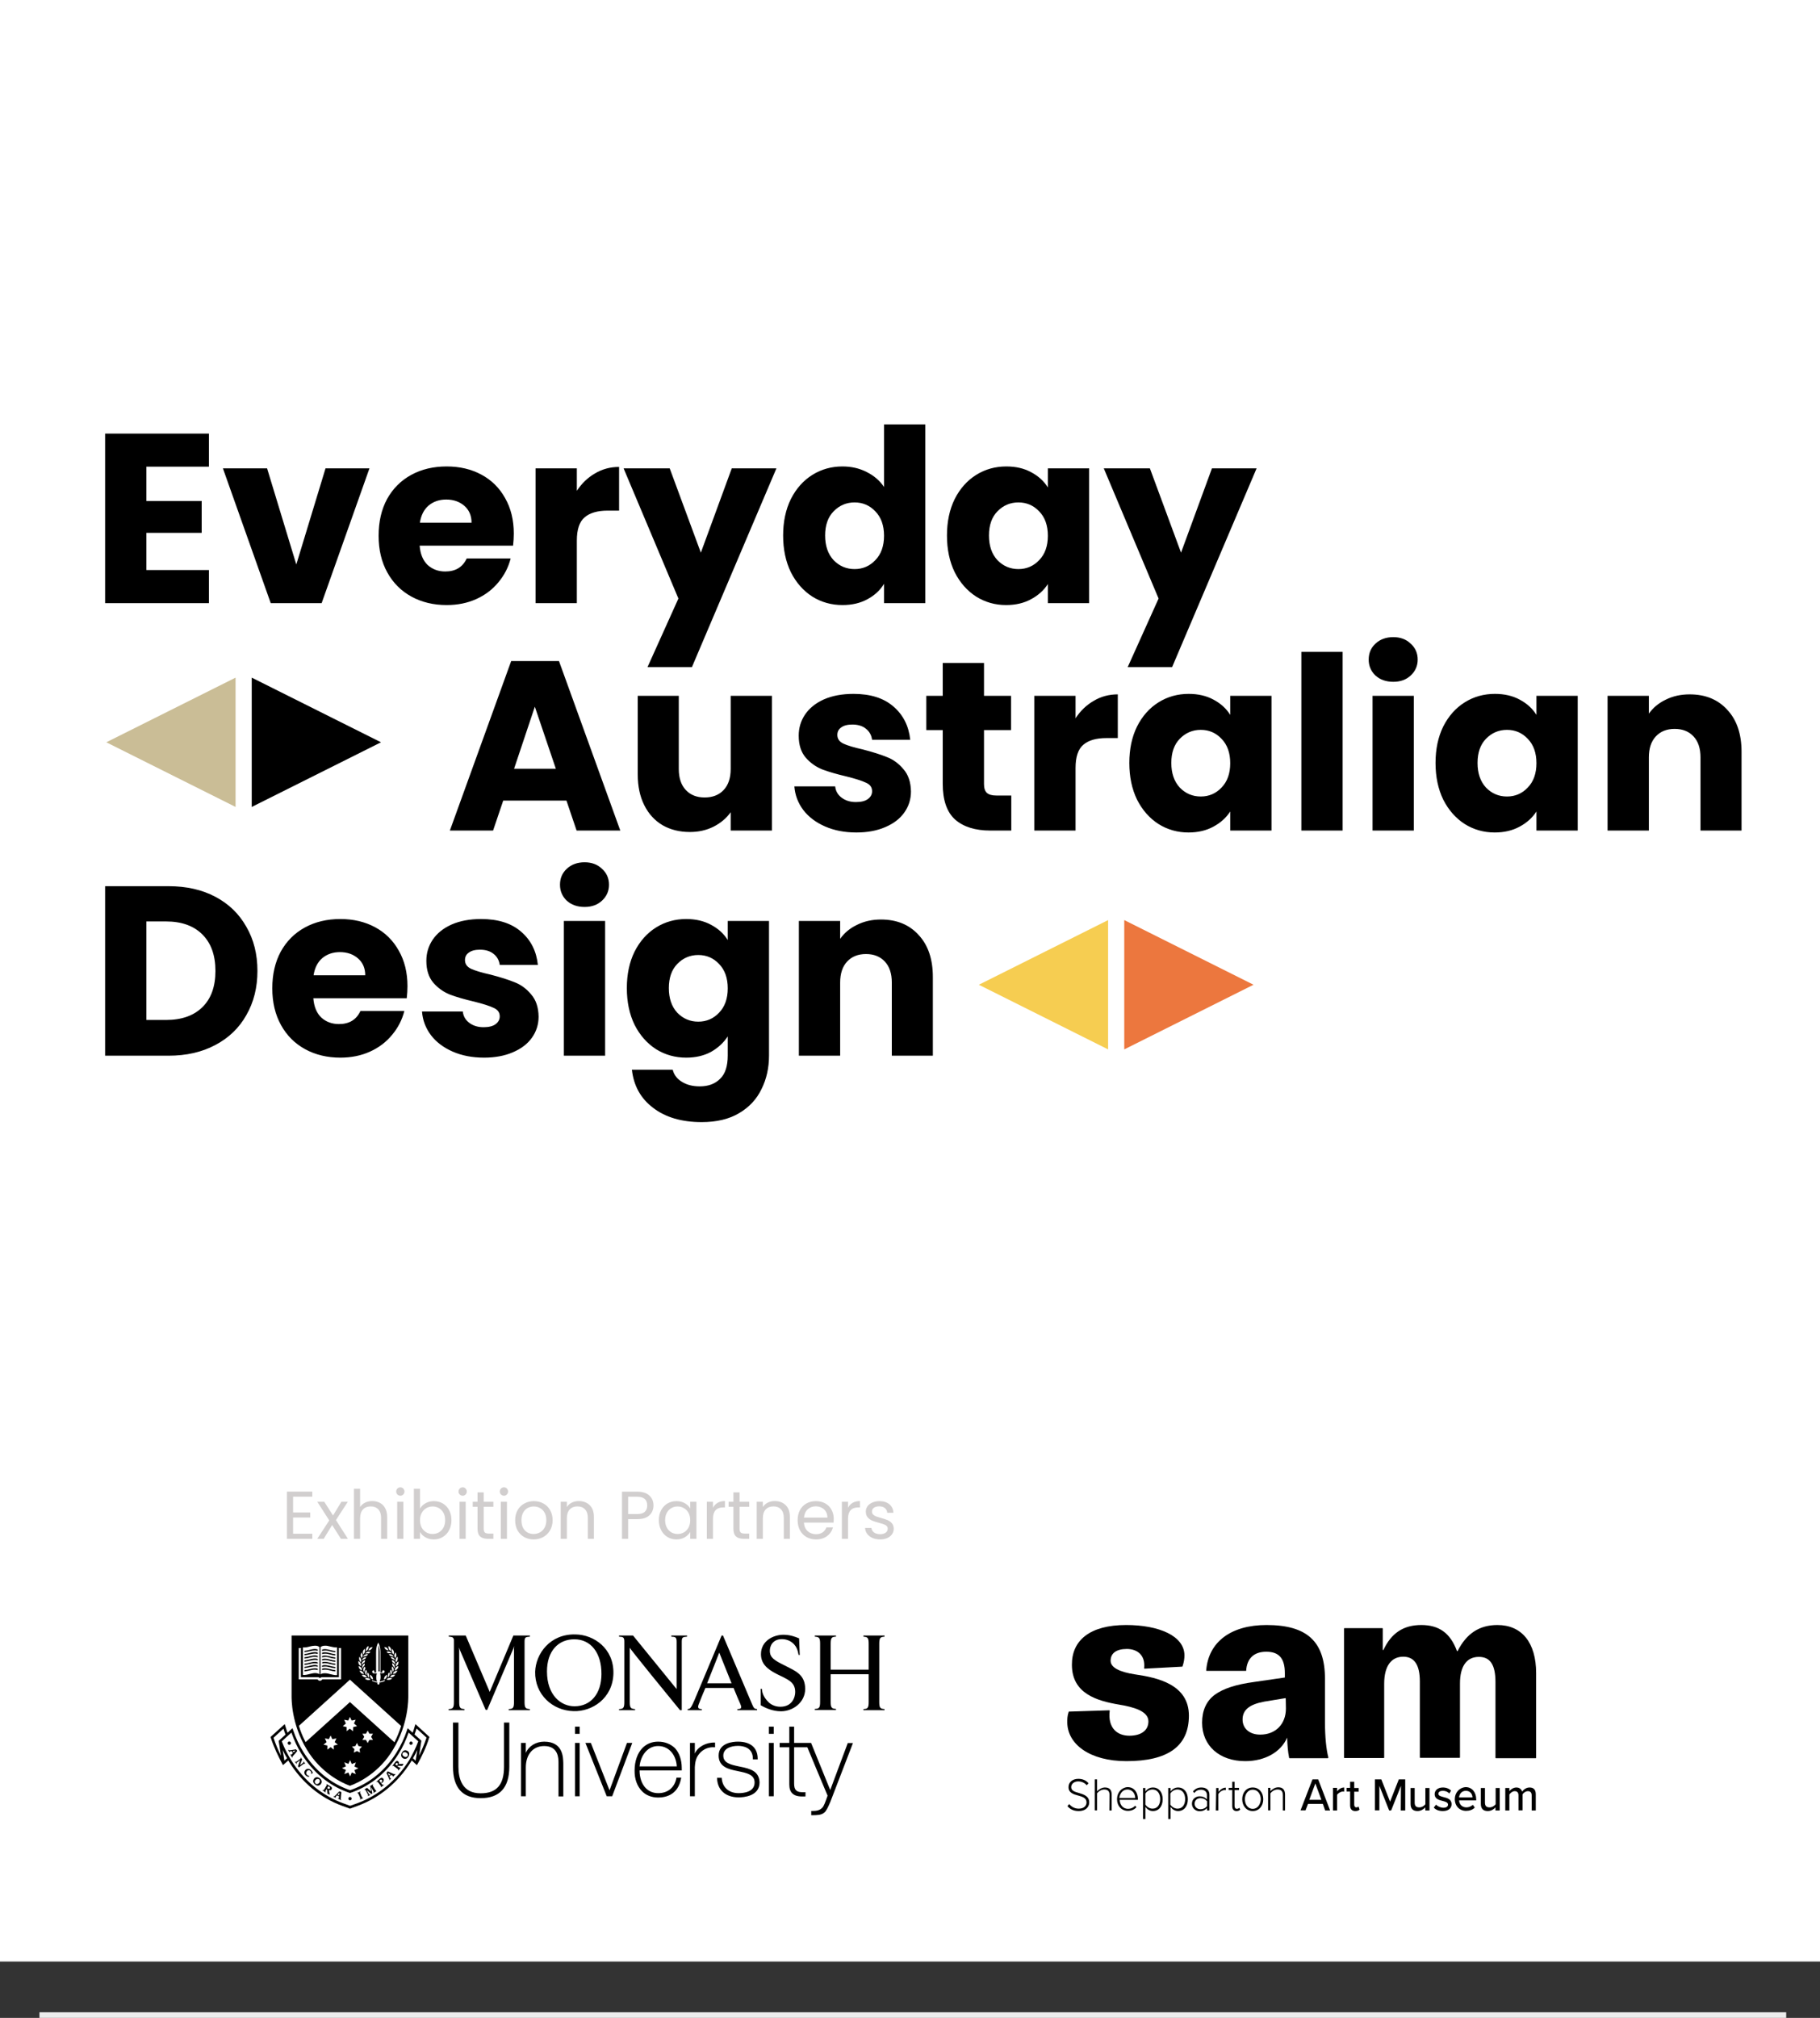
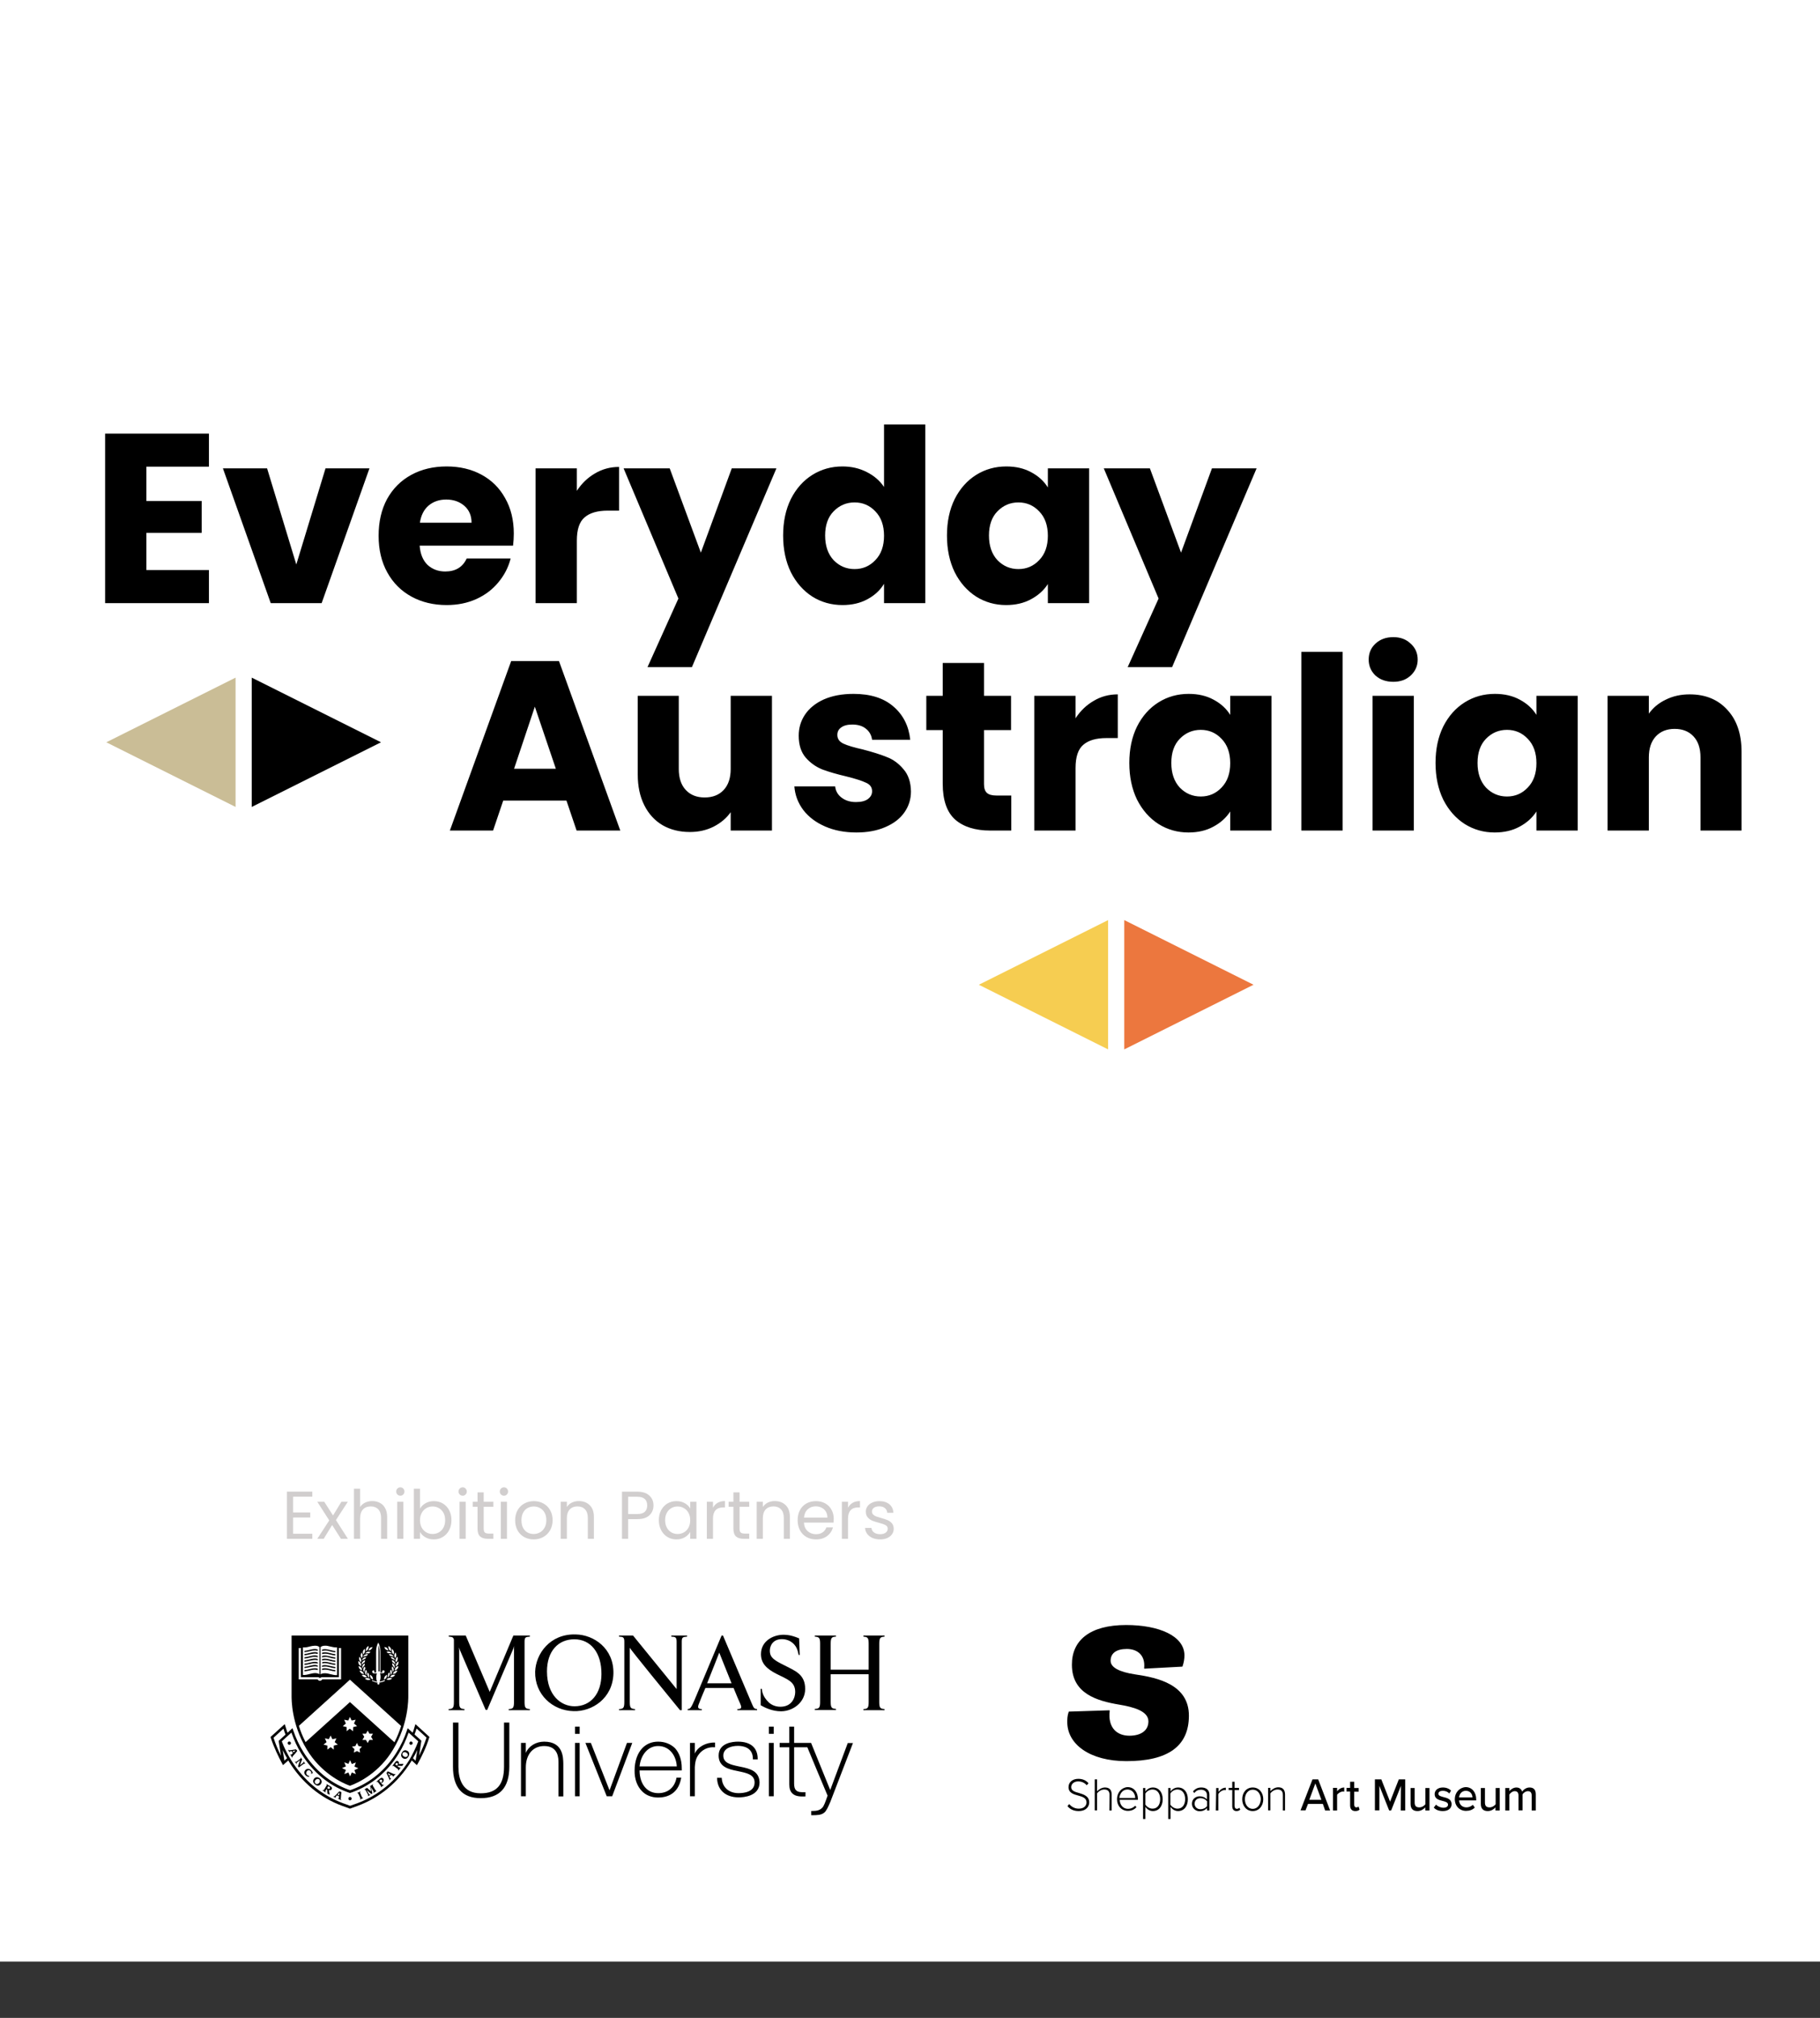
<svg xmlns="http://www.w3.org/2000/svg" width="323" height="358" viewBox="0 0 323 358" fill="none">
  <rect x="0" y="0" width="323" height="358" fill="#333333" stroke="none" />
  <rect width="323" height="348" fill="white" />
  <path d="M25.982 82.795V88.879H35.792V94.534H25.982V101.131H37.077V107H18.656V76.926H37.077V82.795H25.982ZM52.586 100.146L57.77 83.095H65.567L57.084 107H48.045L39.563 83.095H47.402L52.586 100.146ZM91.184 94.662C91.184 95.347 91.141 96.061 91.055 96.804H74.476C74.59 98.289 75.062 99.432 75.89 100.231C76.747 101.002 77.789 101.388 79.017 101.388C80.845 101.388 82.116 100.617 82.83 99.075H90.627C90.227 100.645 89.499 102.059 88.442 103.316C87.414 104.572 86.114 105.558 84.544 106.272C82.973 106.986 81.216 107.343 79.274 107.343C76.932 107.343 74.847 106.843 73.02 105.843C71.192 104.844 69.764 103.416 68.736 101.559C67.707 99.703 67.193 97.532 67.193 95.048C67.193 92.563 67.693 90.392 68.693 88.536C69.721 86.68 71.149 85.252 72.977 84.252C74.805 83.252 76.904 82.753 79.274 82.753C81.588 82.753 83.644 83.238 85.443 84.209C87.243 85.18 88.642 86.565 89.641 88.365C90.67 90.164 91.184 92.263 91.184 94.662ZM83.687 92.734C83.687 91.478 83.258 90.478 82.402 89.736C81.545 88.993 80.474 88.622 79.189 88.622C77.96 88.622 76.918 88.979 76.061 89.693C75.233 90.407 74.719 91.421 74.519 92.734H83.687ZM102.374 87.079C103.231 85.766 104.302 84.737 105.587 83.995C106.872 83.224 108.3 82.838 109.871 82.838V90.592H107.858C106.03 90.592 104.659 90.992 103.745 91.792C102.831 92.563 102.374 93.934 102.374 95.904V107H95.048V83.095H102.374V87.079ZM137.791 83.095L122.797 118.353H114.915L120.398 106.186L110.674 83.095H118.856L124.382 98.046L129.866 83.095H137.791ZM138.984 95.005C138.984 92.549 139.441 90.392 140.355 88.536C141.297 86.68 142.568 85.252 144.167 84.252C145.767 83.252 147.552 82.753 149.522 82.753C151.093 82.753 152.521 83.081 153.806 83.738C155.12 84.395 156.148 85.28 156.891 86.394V75.298H164.217V107H156.891V103.573C156.205 104.715 155.22 105.629 153.935 106.315C152.678 107 151.207 107.343 149.522 107.343C147.552 107.343 145.767 106.843 144.167 105.843C142.568 104.815 141.297 103.373 140.355 101.516C139.441 99.632 138.984 97.461 138.984 95.005ZM156.891 95.048C156.891 93.22 156.377 91.778 155.349 90.721C154.349 89.664 153.121 89.136 151.664 89.136C150.208 89.136 148.965 89.664 147.937 90.721C146.938 91.749 146.438 93.177 146.438 95.005C146.438 96.833 146.938 98.289 147.937 99.374C148.965 100.431 150.208 100.96 151.664 100.96C153.121 100.96 154.349 100.431 155.349 99.374C156.377 98.318 156.891 96.876 156.891 95.048ZM168.06 95.005C168.06 92.549 168.517 90.392 169.431 88.536C170.373 86.68 171.644 85.252 173.243 84.252C174.843 83.252 176.628 82.753 178.598 82.753C180.283 82.753 181.754 83.095 183.011 83.781C184.296 84.466 185.281 85.366 185.967 86.48V83.095H193.292V107H185.967V103.616C185.253 104.729 184.253 105.629 182.968 106.315C181.711 107 180.241 107.343 178.555 107.343C176.613 107.343 174.843 106.843 173.243 105.843C171.644 104.815 170.373 103.373 169.431 101.516C168.517 99.632 168.06 97.461 168.06 95.005ZM185.967 95.048C185.967 93.22 185.453 91.778 184.425 90.721C183.425 89.664 182.197 89.136 180.74 89.136C179.284 89.136 178.041 89.664 177.013 90.721C176.014 91.749 175.514 93.177 175.514 95.005C175.514 96.833 176.014 98.289 177.013 99.374C178.041 100.431 179.284 100.96 180.74 100.96C182.197 100.96 183.425 100.431 184.425 99.374C185.453 98.318 185.967 96.876 185.967 95.048ZM223.011 83.095L208.017 118.353H200.134L205.618 106.186L195.893 83.095H204.076L209.602 98.046L215.086 83.095H223.011Z" fill="black" />
  <path d="M100.531 142.036H89.307L87.508 147.349H79.84L90.721 117.275H99.203L110.085 147.349H102.331L100.531 142.036ZM98.647 136.382L94.919 125.372L91.235 136.382H98.647ZM137.001 123.444V147.349H129.676V144.093C128.933 145.149 127.919 146.006 126.634 146.663C125.377 147.291 123.978 147.606 122.436 147.606C120.608 147.606 118.994 147.206 117.595 146.406C116.195 145.578 115.11 144.393 114.339 142.85C113.568 141.308 113.182 139.495 113.182 137.41V123.444H120.465V136.424C120.465 138.024 120.879 139.266 121.707 140.151C122.536 141.037 123.649 141.479 125.049 141.479C126.477 141.479 127.605 141.037 128.433 140.151C129.262 139.266 129.676 138.024 129.676 136.424V123.444H137.001ZM151.988 147.691C149.903 147.691 148.047 147.334 146.419 146.62C144.791 145.906 143.506 144.935 142.563 143.707C141.621 142.451 141.092 141.051 140.978 139.509H148.218C148.304 140.337 148.689 141.008 149.375 141.522C150.06 142.036 150.903 142.293 151.902 142.293C152.816 142.293 153.516 142.122 154.001 141.779C154.515 141.408 154.772 140.937 154.772 140.366C154.772 139.68 154.415 139.18 153.701 138.866C152.987 138.524 151.831 138.152 150.231 137.752C148.518 137.353 147.09 136.938 145.947 136.51C144.805 136.053 143.82 135.353 142.992 134.411C142.163 133.44 141.749 132.14 141.749 130.512C141.749 129.142 142.12 127.899 142.863 126.785C143.634 125.643 144.748 124.743 146.204 124.086C147.69 123.43 149.446 123.101 151.474 123.101C154.473 123.101 156.829 123.844 158.542 125.329C160.285 126.814 161.284 128.785 161.541 131.241H154.772C154.658 130.413 154.287 129.756 153.659 129.27C153.059 128.785 152.259 128.542 151.26 128.542C150.403 128.542 149.746 128.713 149.289 129.056C148.832 129.37 148.604 129.813 148.604 130.384C148.604 131.069 148.961 131.583 149.675 131.926C150.417 132.269 151.559 132.612 153.102 132.954C154.872 133.411 156.315 133.868 157.429 134.325C158.542 134.754 159.513 135.468 160.342 136.467C161.198 137.438 161.641 138.752 161.67 140.409C161.67 141.808 161.27 143.065 160.47 144.178C159.699 145.264 158.571 146.12 157.086 146.749C155.629 147.377 153.93 147.691 151.988 147.691ZM179.475 141.137V147.349H175.748C173.092 147.349 171.021 146.706 169.536 145.421C168.051 144.107 167.308 141.979 167.308 139.038V129.527H164.395V123.444H167.308V117.618H174.634V123.444H179.432V129.527H174.634V139.123C174.634 139.837 174.805 140.351 175.148 140.666C175.491 140.98 176.062 141.137 176.862 141.137H179.475ZM190.881 127.428C191.738 126.114 192.809 125.086 194.094 124.344C195.379 123.572 196.807 123.187 198.378 123.187V130.941H196.364C194.537 130.941 193.166 131.341 192.252 132.14C191.338 132.912 190.881 134.282 190.881 136.253V147.349H183.555V123.444H190.881V127.428ZM200.423 135.353C200.423 132.897 200.88 130.741 201.794 128.885C202.736 127.028 204.007 125.6 205.606 124.601C207.206 123.601 208.991 123.101 210.961 123.101C212.646 123.101 214.117 123.444 215.374 124.129C216.659 124.815 217.644 125.714 218.33 126.828V123.444H225.656V147.349H218.33V143.964C217.616 145.078 216.616 145.978 215.331 146.663C214.074 147.349 212.604 147.691 210.919 147.691C208.977 147.691 207.206 147.191 205.606 146.192C204.007 145.164 202.736 143.721 201.794 141.865C200.88 139.98 200.423 137.81 200.423 135.353ZM218.33 135.396C218.33 133.568 217.816 132.126 216.788 131.069C215.788 130.013 214.56 129.484 213.103 129.484C211.647 129.484 210.404 130.013 209.376 131.069C208.377 132.098 207.877 133.526 207.877 135.353C207.877 137.181 208.377 138.638 209.376 139.723C210.404 140.78 211.647 141.308 213.103 141.308C214.56 141.308 215.788 140.78 216.788 139.723C217.816 138.666 218.33 137.224 218.33 135.396ZM238.281 115.647V147.349H230.955V115.647H238.281ZM247.274 120.959C245.989 120.959 244.932 120.588 244.104 119.845C243.304 119.074 242.904 118.132 242.904 117.018C242.904 115.875 243.304 114.933 244.104 114.19C244.932 113.419 245.989 113.034 247.274 113.034C248.531 113.034 249.559 113.419 250.358 114.19C251.187 114.933 251.601 115.875 251.601 117.018C251.601 118.132 251.187 119.074 250.358 119.845C249.559 120.588 248.531 120.959 247.274 120.959ZM250.915 123.444V147.349H243.59V123.444H250.915ZM254.768 135.353C254.768 132.897 255.225 130.741 256.138 128.885C257.081 127.028 258.352 125.6 259.951 124.601C261.551 123.601 263.336 123.101 265.306 123.101C266.991 123.101 268.462 123.444 269.719 124.129C271.004 124.815 271.989 125.714 272.675 126.828V123.444H280V147.349H272.675V143.964C271.961 145.078 270.961 145.978 269.676 146.663C268.419 147.349 266.948 147.691 265.263 147.691C263.321 147.691 261.551 147.191 259.951 146.192C258.352 145.164 257.081 143.721 256.138 141.865C255.225 139.98 254.768 137.81 254.768 135.353ZM272.675 135.396C272.675 133.568 272.161 132.126 271.132 131.069C270.133 130.013 268.905 129.484 267.448 129.484C265.992 129.484 264.749 130.013 263.721 131.069C262.722 132.098 262.222 133.526 262.222 135.353C262.222 137.181 262.722 138.638 263.721 139.723C264.749 140.78 265.992 141.308 267.448 141.308C268.905 141.308 270.133 140.78 271.132 139.723C272.161 138.666 272.675 137.224 272.675 135.396ZM299.866 123.187C302.665 123.187 304.892 124.101 306.549 125.929C308.234 127.728 309.076 130.213 309.076 133.383V147.349H301.793V134.368C301.793 132.769 301.379 131.526 300.551 130.641C299.723 129.756 298.609 129.313 297.21 129.313C295.81 129.313 294.696 129.756 293.868 130.641C293.04 131.526 292.626 132.769 292.626 134.368V147.349H285.3V123.444H292.626V126.614C293.368 125.557 294.368 124.729 295.625 124.129C296.881 123.501 298.295 123.187 299.866 123.187Z" fill="black" />
-   <path d="M29.923 157.219C33.093 157.219 35.864 157.847 38.234 159.104C40.604 160.36 42.432 162.131 43.717 164.416C45.031 166.672 45.688 169.285 45.688 172.255C45.688 175.197 45.031 177.81 43.717 180.095C42.432 182.38 40.59 184.151 38.191 185.407C35.821 186.664 33.065 187.292 29.923 187.292H18.656V157.219H29.923ZM29.452 180.952C32.222 180.952 34.378 180.195 35.921 178.681C37.463 177.168 38.234 175.026 38.234 172.255C38.234 169.485 37.463 167.329 35.921 165.787C34.378 164.244 32.222 163.473 29.452 163.473H25.982V180.952H29.452ZM72.316 174.954C72.316 175.64 72.273 176.354 72.187 177.096H55.608C55.722 178.582 56.194 179.724 57.022 180.524C57.879 181.295 58.921 181.68 60.149 181.68C61.977 181.68 63.248 180.909 63.962 179.367H71.759C71.359 180.938 70.631 182.351 69.574 183.608C68.546 184.865 67.246 185.85 65.676 186.564C64.105 187.278 62.348 187.635 60.406 187.635C58.064 187.635 55.98 187.135 54.152 186.136C52.324 185.136 50.896 183.708 49.868 181.852C48.84 179.995 48.325 177.825 48.325 175.34C48.325 172.855 48.825 170.685 49.825 168.828C50.853 166.972 52.281 165.544 54.109 164.544C55.937 163.545 58.036 163.045 60.406 163.045C62.72 163.045 64.776 163.53 66.575 164.501C68.374 165.472 69.774 166.858 70.773 168.657C71.802 170.456 72.316 172.555 72.316 174.954ZM64.819 173.027C64.819 171.77 64.39 170.77 63.534 170.028C62.677 169.285 61.606 168.914 60.321 168.914C59.093 168.914 58.05 169.271 57.193 169.985C56.365 170.699 55.851 171.713 55.651 173.027H64.819ZM85.905 187.635C83.82 187.635 81.964 187.278 80.336 186.564C78.708 185.85 77.423 184.879 76.48 183.651C75.538 182.394 75.01 180.995 74.895 179.453H82.135C82.221 180.281 82.606 180.952 83.292 181.466C83.977 181.98 84.82 182.237 85.819 182.237C86.733 182.237 87.433 182.066 87.919 181.723C88.433 181.352 88.69 180.881 88.69 180.309C88.69 179.624 88.333 179.124 87.619 178.81C86.905 178.467 85.748 178.096 84.149 177.696C82.435 177.296 81.007 176.882 79.865 176.454C78.722 175.997 77.737 175.297 76.909 174.355C76.081 173.384 75.666 172.084 75.666 170.456C75.666 169.085 76.038 167.843 76.78 166.729C77.551 165.587 78.665 164.687 80.122 164.03C81.607 163.373 83.363 163.045 85.391 163.045C88.39 163.045 90.746 163.787 92.46 165.273C94.202 166.758 95.201 168.728 95.458 171.184H88.69C88.575 170.356 88.204 169.699 87.576 169.214C86.976 168.728 86.176 168.486 85.177 168.486C84.32 168.486 83.663 168.657 83.206 169C82.749 169.314 82.521 169.756 82.521 170.328C82.521 171.013 82.878 171.527 83.592 171.87C84.334 172.213 85.477 172.555 87.019 172.898C88.79 173.355 90.232 173.812 91.346 174.269C92.46 174.697 93.431 175.411 94.259 176.411C95.116 177.382 95.558 178.696 95.587 180.352C95.587 181.752 95.187 183.008 94.387 184.122C93.616 185.207 92.488 186.064 91.003 186.693C89.546 187.321 87.847 187.635 85.905 187.635ZM103.753 160.903C102.468 160.903 101.411 160.532 100.583 159.789C99.783 159.018 99.383 158.075 99.383 156.962C99.383 155.819 99.783 154.877 100.583 154.134C101.411 153.363 102.468 152.978 103.753 152.978C105.01 152.978 106.038 153.363 106.837 154.134C107.666 154.877 108.08 155.819 108.08 156.962C108.08 158.075 107.666 159.018 106.837 159.789C106.038 160.532 105.01 160.903 103.753 160.903ZM107.394 163.388V187.292H100.069V163.388H107.394ZM121.785 163.045C123.47 163.045 124.941 163.388 126.198 164.073C127.483 164.758 128.468 165.658 129.154 166.772V163.388H136.479V187.249C136.479 189.449 136.037 191.433 135.151 193.204C134.294 195.003 132.966 196.431 131.167 197.488C129.396 198.545 127.183 199.073 124.527 199.073C120.986 199.073 118.115 198.231 115.916 196.546C113.717 194.889 112.46 192.633 112.146 189.777H119.386C119.615 190.691 120.157 191.405 121.014 191.919C121.871 192.462 122.928 192.733 124.184 192.733C125.698 192.733 126.897 192.29 127.783 191.405C128.697 190.548 129.154 189.163 129.154 187.249V183.865C128.44 184.979 127.454 185.893 126.198 186.607C124.941 187.292 123.47 187.635 121.785 187.635C119.815 187.635 118.03 187.135 116.43 186.136C114.831 185.107 113.56 183.665 112.617 181.809C111.704 179.924 111.247 177.753 111.247 175.297C111.247 172.841 111.704 170.685 112.617 168.828C113.56 166.972 114.831 165.544 116.43 164.544C118.03 163.545 119.815 163.045 121.785 163.045ZM129.154 175.34C129.154 173.512 128.64 172.07 127.611 171.013C126.612 169.956 125.384 169.428 123.927 169.428C122.471 169.428 121.228 169.956 120.2 171.013C119.201 172.041 118.701 173.469 118.701 175.297C118.701 177.125 119.201 178.582 120.2 179.667C121.228 180.724 122.471 181.252 123.927 181.252C125.384 181.252 126.612 180.724 127.611 179.667C128.64 178.61 129.154 177.168 129.154 175.34ZM156.345 163.131C159.144 163.131 161.371 164.044 163.028 165.872C164.713 167.672 165.555 170.156 165.555 173.326V187.292H158.272V174.312C158.272 172.712 157.858 171.47 157.03 170.585C156.202 169.699 155.088 169.257 153.689 169.257C152.289 169.257 151.175 169.699 150.347 170.585C149.519 171.47 149.105 172.712 149.105 174.312V187.292H141.779V163.388H149.105V166.558C149.847 165.501 150.847 164.673 152.104 164.073C153.36 163.445 154.774 163.131 156.345 163.131Z" fill="black" />
  <path d="M41.808 120.219V143.16L18.868 131.69L41.808 120.219Z" fill="#CABD96" />
  <path d="M44.676 143.16L44.676 120.219L67.617 131.69L44.676 143.16Z" fill="black" />
  <path d="M196.658 163.233V186.174L173.717 174.703L196.658 163.233Z" fill="#F6CD51" />
  <path d="M199.525 186.174L199.525 163.233L222.466 174.703L199.525 186.174Z" fill="#EC773E" />
-   <line x1="7" y1="357.5" x2="317" y2="357.5" stroke="#EDEDED" />
-   <path d="M235.684 311.889C235.716 311.889 235.748 311.856 235.748 311.791C235.368 310.353 235.146 308.131 235.146 305.484V297.837C235.146 291.203 231.95 288.294 224.765 288.294C218.466 288.294 214.447 291.301 214.067 296.366C214.067 296.399 214.099 296.431 214.13 296.431H221.157C221.283 294.209 222.549 293.033 224.733 293.033C226.949 293.033 228.025 294.176 228.025 296.824V297.608L222.613 298.392C219.226 298.85 217.074 299.601 215.618 300.647C214.099 301.758 213.339 303.458 213.339 305.614C213.339 309.699 216.409 312.444 220.998 312.444C224.48 312.444 227.329 310.843 228.436 308.261C228.468 309.536 228.563 310.745 228.784 311.856C228.784 311.889 228.816 311.922 228.848 311.922H235.684V311.889ZM228.215 303.098C228.215 305.876 226.379 307.739 223.657 307.739C221.79 307.739 220.524 306.693 220.524 305.059C220.524 303.359 221.726 302.379 224.353 301.889L228.12 301.268C228.151 301.268 228.183 301.301 228.183 301.333L228.215 303.098Z" fill="black" />
-   <path d="M238.596 311.889H245.591C245.622 311.889 245.654 311.856 245.654 311.824V298.719C245.654 295.647 246.857 293.915 249.041 293.915C251.003 293.915 251.984 295.353 251.984 298.327V311.791C251.984 311.824 252.016 311.856 252.047 311.856H259.042C259.074 311.856 259.105 311.824 259.105 311.791V298.686C259.105 295.614 260.277 293.948 262.46 293.948C264.454 293.948 265.404 295.32 265.404 298.425V311.856C265.404 311.889 265.436 311.922 265.467 311.922H272.557C272.588 311.922 272.62 311.889 272.62 311.856V296.824C272.62 291.431 270.088 288.294 265.752 288.294C262.587 288.294 260.276 289.765 258.694 292.902C258.662 292.967 258.599 292.935 258.567 292.902C257.396 289.732 255.402 288.294 252.237 288.294C249.072 288.294 246.92 289.732 245.527 292.706C245.496 292.771 245.401 292.739 245.401 292.673V288.915C245.401 288.882 245.369 288.85 245.338 288.85H238.596C238.564 288.85 238.533 288.882 238.533 288.915V311.824C238.533 311.856 238.564 311.889 238.596 311.889Z" fill="black" />
  <path d="M203.116 296.039C203.084 296.039 203.053 296.007 203.053 295.974C203.306 293.654 201.85 292.542 199.983 292.542C198.084 292.542 197.102 293.327 197.102 294.634C197.102 295.81 198.622 296.627 201.439 297.052C205.521 297.641 210.997 298.882 210.997 304.373C210.997 309.83 207.231 312.444 199.919 312.444C193.399 312.444 189.411 309.438 189.411 305.516C189.411 305.026 189.411 304.405 189.665 303.686C189.665 303.654 189.696 303.654 189.728 303.654L196.881 303.425C196.913 303.425 196.944 303.458 196.944 303.49C196.564 306.595 198.305 307.935 200.426 307.935C202.483 307.935 203.812 307.02 203.812 305.386C203.812 303.556 201.154 302.837 198.59 302.412C194.729 301.758 190.234 300.484 190.234 295.353C190.203 291.039 193.399 288.294 199.856 288.294C205.68 288.294 210.206 290.222 210.206 293.686C210.206 294.275 210.111 294.928 209.857 295.647C209.857 295.68 209.826 295.68 209.794 295.68L203.116 296.039Z" fill="black" />
  <path d="M271.829 321.203H272.557V318.327C272.557 317.51 272.177 317.118 271.449 317.118C270.879 317.118 270.373 317.477 270.151 317.869C270.025 317.444 269.676 317.118 269.107 317.118C268.537 317.118 268.031 317.543 267.872 317.771V317.216H267.144V321.203H267.872V318.36C268.062 318.065 268.442 317.771 268.822 317.771C269.297 317.771 269.487 318.065 269.487 318.523V321.17H270.215V318.327C270.404 318.033 270.784 317.771 271.164 317.771C271.639 317.771 271.829 318.065 271.829 318.523V321.203ZM265.435 321.203H266.163V317.216H265.435V320.092C265.214 320.386 264.802 320.647 264.359 320.647C263.853 320.647 263.536 320.451 263.536 319.797V317.216H262.808V320.026C262.808 320.876 263.22 321.301 264.043 321.301C264.644 321.301 265.119 320.974 265.404 320.647V321.203H265.435ZM260.15 317.706C260.973 317.706 261.321 318.36 261.321 318.882H258.947C258.979 318.36 259.358 317.706 260.15 317.706ZM258.187 319.176C258.187 320.418 259.042 321.268 260.181 321.268C260.814 321.268 261.352 321.072 261.732 320.68L261.384 320.19C261.099 320.484 260.656 320.647 260.245 320.647C259.453 320.647 258.979 320.092 258.947 319.405H261.985V319.209C261.985 318 261.257 317.052 260.118 317.052C259.01 317.118 258.187 318.033 258.187 319.176ZM254.453 320.68C254.832 321.105 255.402 321.301 256.067 321.301C257.08 321.301 257.618 320.778 257.618 320.092C257.618 319.176 256.826 318.98 256.162 318.817C255.687 318.686 255.276 318.588 255.276 318.229C255.276 317.902 255.592 317.706 256.067 317.706C256.542 317.706 256.985 317.902 257.206 318.196L257.523 317.673C257.206 317.346 256.7 317.118 256.067 317.118C255.117 317.118 254.611 317.673 254.611 318.294C254.611 319.144 255.371 319.34 256.035 319.503C256.542 319.634 256.985 319.765 256.985 320.157C256.985 320.484 256.7 320.712 256.162 320.712C255.655 320.712 255.117 320.451 254.864 320.157L254.453 320.68ZM252.965 321.203H253.693V317.216H252.965V320.092C252.744 320.386 252.332 320.647 251.889 320.647C251.383 320.647 251.066 320.451 251.066 319.797V317.216H250.338V320.026C250.338 320.876 250.75 321.301 251.572 321.301C252.174 321.301 252.649 320.974 252.933 320.647L252.965 321.203ZM248.597 321.203H249.389V315.68H248.249L246.698 319.634L245.147 315.68H244.008V321.17H244.799V316.824L246.54 321.203H246.888L248.629 316.824L248.597 321.203ZM240.527 321.301C240.906 321.301 241.128 321.203 241.286 321.039L241.096 320.484C241.033 320.582 240.875 320.647 240.716 320.647C240.463 320.647 240.337 320.451 240.337 320.157V317.869H241.128V317.216H240.337V316.105H239.609V317.183H238.976V317.837H239.609V320.288C239.609 320.941 239.925 321.301 240.527 321.301ZM236.57 321.203H237.298V318.425C237.456 318.131 237.963 317.837 238.311 317.837C238.406 317.837 238.501 317.837 238.564 317.869V317.118C238.058 317.118 237.583 317.412 237.298 317.804V317.183H236.57V321.203ZM233.437 316.399L234.513 319.307H232.361L233.437 316.399ZM235.178 321.203H236.064L233.943 315.68H232.93L230.81 321.17H231.696L232.139 320.026H234.766L235.178 321.203ZM227.645 321.203H228.056V318.392C228.056 317.477 227.613 317.085 226.854 317.085C226.284 317.085 225.746 317.444 225.461 317.771V317.183H225.05V321.17H225.461V318.163C225.714 317.804 226.221 317.477 226.727 317.477C227.297 317.477 227.676 317.706 227.676 318.49V321.203H227.645ZM222.328 320.909C221.441 320.909 220.935 320.092 220.935 319.209C220.935 318.327 221.441 317.51 222.328 317.51C223.245 317.51 223.752 318.327 223.752 319.209C223.72 320.092 223.214 320.909 222.328 320.909ZM222.328 321.301C223.467 321.301 224.195 320.353 224.195 319.209C224.195 318.033 223.467 317.118 222.328 317.118C221.188 317.118 220.46 318.033 220.46 319.209C220.46 320.353 221.188 321.301 222.328 321.301ZM219.447 321.301C219.764 321.301 219.954 321.203 220.112 321.039L219.954 320.712C219.859 320.81 219.701 320.909 219.511 320.909C219.226 320.909 219.099 320.68 219.099 320.353V317.575H219.89V317.183H219.099V316.105H218.688V317.183H218.055V317.575H218.688V320.418C218.688 320.974 218.941 321.301 219.447 321.301ZM215.776 321.203H216.219V318.294C216.409 317.935 216.915 317.575 217.327 317.575C217.422 317.575 217.453 317.575 217.548 317.608V317.15C217.01 317.15 216.567 317.477 216.251 317.902V317.216H215.839L215.776 321.203ZM214.225 320.418C213.94 320.778 213.529 320.974 213.054 320.974C212.421 320.974 212.01 320.549 212.01 319.993C212.01 319.438 212.421 319.013 213.054 319.013C213.529 319.013 213.94 319.209 214.225 319.569V320.418ZM214.225 321.203H214.637V318.392C214.637 317.51 214.004 317.118 213.212 317.118C212.579 317.118 212.136 317.346 211.725 317.804L211.946 318.098C212.294 317.673 212.674 317.51 213.149 317.51C213.719 317.51 214.193 317.837 214.193 318.425V319.242C213.845 318.85 213.402 318.686 212.896 318.686C212.231 318.686 211.535 319.144 211.535 319.993C211.535 320.843 212.231 321.333 212.896 321.333C213.434 321.333 213.877 321.137 214.193 320.778L214.225 321.203ZM210.332 319.176C210.332 320.157 209.857 320.876 208.971 320.876C208.433 320.876 207.927 320.516 207.705 320.157V318.196C207.927 317.804 208.433 317.477 208.971 317.477C209.857 317.477 210.332 318.229 210.332 319.176ZM207.737 322.706V320.549C208.053 321.007 208.528 321.301 209.066 321.301C210.111 321.301 210.807 320.484 210.807 319.209C210.807 317.935 210.111 317.118 209.066 317.118C208.496 317.118 207.99 317.444 207.737 317.837V317.216H207.325V322.706H207.737ZM205.901 319.176C205.901 320.157 205.426 320.876 204.54 320.876C204.002 320.876 203.496 320.516 203.274 320.157V318.196C203.496 317.804 204.002 317.477 204.54 317.477C205.426 317.477 205.901 318.229 205.901 319.176ZM203.274 322.706V320.549C203.591 321.007 204.065 321.301 204.603 321.301C205.648 321.301 206.344 320.484 206.344 319.209C206.344 317.935 205.648 317.118 204.603 317.118C204.034 317.118 203.527 317.444 203.274 317.837V317.216H202.863V322.706H203.274ZM200.077 317.477C201.059 317.477 201.47 318.327 201.47 318.98H198.653C198.716 318.294 199.191 317.477 200.077 317.477ZM198.242 319.176C198.242 320.418 199.065 321.268 200.172 321.268C200.805 321.268 201.312 321.039 201.692 320.614L201.47 320.353C201.122 320.712 200.679 320.909 200.204 320.909C199.286 320.909 198.748 320.19 198.716 319.307H201.945V319.176C201.945 318.033 201.312 317.052 200.109 317.052C199.033 317.118 198.242 318.033 198.242 319.176ZM196.881 321.203H197.292V318.392C197.292 317.477 196.849 317.118 196.089 317.118C195.52 317.118 194.982 317.477 194.697 317.804V315.68H194.285V321.17H194.697V318.163C194.95 317.804 195.456 317.477 195.963 317.477C196.533 317.477 196.912 317.706 196.912 318.458L196.881 321.203ZM189.443 320.418C189.854 320.941 190.519 321.301 191.405 321.301C192.829 321.301 193.304 320.451 193.304 319.765C193.304 318.654 192.355 318.36 191.5 318.098C190.772 317.902 190.108 317.706 190.108 317.052C190.108 316.464 190.646 316.039 191.342 316.039C191.943 316.039 192.481 316.268 192.861 316.726L193.178 316.366C192.766 315.876 192.165 315.582 191.374 315.582C190.392 315.582 189.633 316.137 189.633 317.052C189.633 318.065 190.519 318.327 191.374 318.556C192.101 318.752 192.829 318.98 192.829 319.765C192.829 320.222 192.513 320.876 191.437 320.876C190.677 320.876 190.108 320.484 189.759 320.059L189.443 320.418Z" fill="black" />
  <path d="M52.016 265.524V268.32H55.064V269.22H52.016V272.1H55.424V273H50.924V264.624H55.424V265.524H52.016ZM60.508 273L58.948 270.552L57.448 273H56.308L58.432 269.736L56.308 266.424H57.544L59.104 268.86L60.592 266.424H61.732L59.62 269.676L61.744 273H60.508ZM66.082 266.304C66.579 266.304 67.026 266.412 67.427 266.628C67.826 266.836 68.138 267.152 68.362 267.576C68.594 268 68.71 268.516 68.71 269.124V273H67.63V269.28C67.63 268.624 67.466 268.124 67.138 267.78C66.811 267.428 66.362 267.252 65.794 267.252C65.219 267.252 64.758 267.432 64.415 267.792C64.079 268.152 63.91 268.676 63.91 269.364V273H62.819V264.12H63.91V267.36C64.126 267.024 64.422 266.764 64.799 266.58C65.183 266.396 65.611 266.304 66.082 266.304ZM71.058 265.356C70.85 265.356 70.674 265.284 70.53 265.14C70.386 264.996 70.314 264.82 70.314 264.612C70.314 264.404 70.386 264.228 70.53 264.084C70.674 263.94 70.85 263.868 71.058 263.868C71.258 263.868 71.426 263.94 71.562 264.084C71.706 264.228 71.778 264.404 71.778 264.612C71.778 264.82 71.706 264.996 71.562 265.14C71.426 265.284 71.258 265.356 71.058 265.356ZM71.586 266.424V273H70.494V266.424H71.586ZM74.539 267.648C74.763 267.256 75.091 266.936 75.523 266.688C75.955 266.44 76.447 266.316 76.999 266.316C77.591 266.316 78.123 266.456 78.595 266.736C79.067 267.016 79.439 267.412 79.711 267.924C79.983 268.428 80.119 269.016 80.119 269.688C80.119 270.352 79.983 270.944 79.711 271.464C79.439 271.984 79.063 272.388 78.583 272.676C78.111 272.964 77.583 273.108 76.999 273.108C76.431 273.108 75.931 272.984 75.499 272.736C75.075 272.488 74.755 272.172 74.539 271.788V273H73.447V264.12H74.539V267.648ZM79.003 269.688C79.003 269.192 78.903 268.76 78.703 268.392C78.503 268.024 78.231 267.744 77.887 267.552C77.551 267.36 77.179 267.264 76.771 267.264C76.371 267.264 75.999 267.364 75.655 267.564C75.319 267.756 75.047 268.04 74.839 268.416C74.639 268.784 74.539 269.212 74.539 269.7C74.539 270.196 74.639 270.632 74.839 271.008C75.047 271.376 75.319 271.66 75.655 271.86C75.999 272.052 76.371 272.148 76.771 272.148C77.179 272.148 77.551 272.052 77.887 271.86C78.231 271.66 78.503 271.376 78.703 271.008C78.903 270.632 79.003 270.192 79.003 269.688ZM82.121 265.356C81.913 265.356 81.737 265.284 81.593 265.14C81.449 264.996 81.377 264.82 81.377 264.612C81.377 264.404 81.449 264.228 81.593 264.084C81.737 263.94 81.913 263.868 82.121 263.868C82.321 263.868 82.489 263.94 82.625 264.084C82.769 264.228 82.841 264.404 82.841 264.612C82.841 264.82 82.769 264.996 82.625 265.14C82.489 265.284 82.321 265.356 82.121 265.356ZM82.649 266.424V273H81.557V266.424H82.649ZM85.842 267.324V271.2C85.842 271.52 85.91 271.748 86.046 271.884C86.182 272.012 86.418 272.076 86.754 272.076H87.558V273H86.574C85.966 273 85.51 272.86 85.206 272.58C84.902 272.3 84.75 271.84 84.75 271.2V267.324H83.898V266.424H84.75V264.768H85.842V266.424H87.558V267.324H85.842ZM89.445 265.356C89.237 265.356 89.061 265.284 88.917 265.14C88.773 264.996 88.701 264.82 88.701 264.612C88.701 264.404 88.773 264.228 88.917 264.084C89.061 263.94 89.237 263.868 89.445 263.868C89.645 263.868 89.813 263.94 89.949 264.084C90.093 264.228 90.165 264.404 90.165 264.612C90.165 264.82 90.093 264.996 89.949 265.14C89.813 265.284 89.645 265.356 89.445 265.356ZM89.973 266.424V273H88.881V266.424H89.973ZM94.702 273.108C94.086 273.108 93.526 272.968 93.022 272.688C92.526 272.408 92.134 272.012 91.846 271.5C91.566 270.98 91.426 270.38 91.426 269.7C91.426 269.028 91.57 268.436 91.858 267.924C92.154 267.404 92.554 267.008 93.058 266.736C93.562 266.456 94.126 266.316 94.75 266.316C95.374 266.316 95.938 266.456 96.442 266.736C96.946 267.008 97.342 267.4 97.63 267.912C97.926 268.424 98.074 269.02 98.074 269.7C98.074 270.38 97.922 270.98 97.618 271.5C97.322 272.012 96.918 272.408 96.406 272.688C95.894 272.968 95.326 273.108 94.702 273.108ZM94.702 272.148C95.094 272.148 95.462 272.056 95.806 271.872C96.15 271.688 96.426 271.412 96.634 271.044C96.85 270.676 96.958 270.228 96.958 269.7C96.958 269.172 96.854 268.724 96.646 268.356C96.438 267.988 96.166 267.716 95.83 267.54C95.494 267.356 95.13 267.264 94.738 267.264C94.338 267.264 93.97 267.356 93.634 267.54C93.306 267.716 93.042 267.988 92.842 268.356C92.642 268.724 92.542 269.172 92.542 269.7C92.542 270.236 92.638 270.688 92.83 271.056C93.03 271.424 93.294 271.7 93.622 271.884C93.95 272.06 94.31 272.148 94.702 272.148ZM102.714 266.304C103.514 266.304 104.162 266.548 104.658 267.036C105.154 267.516 105.402 268.212 105.402 269.124V273H104.322V269.28C104.322 268.624 104.158 268.124 103.83 267.78C103.502 267.428 103.054 267.252 102.486 267.252C101.91 267.252 101.45 267.432 101.106 267.792C100.77 268.152 100.602 268.676 100.602 269.364V273H99.51V266.424H100.602V267.36C100.818 267.024 101.11 266.764 101.478 266.58C101.854 266.396 102.266 266.304 102.714 266.304ZM115.977 267.084C115.977 267.78 115.737 268.36 115.257 268.824C114.785 269.28 114.061 269.508 113.085 269.508H111.477V273H110.385V264.636H113.085C114.029 264.636 114.745 264.864 115.233 265.32C115.729 265.776 115.977 266.364 115.977 267.084ZM113.085 268.608C113.693 268.608 114.141 268.476 114.429 268.212C114.717 267.948 114.861 267.572 114.861 267.084C114.861 266.052 114.269 265.536 113.085 265.536H111.477V268.608H113.085ZM116.926 269.688C116.926 269.016 117.062 268.428 117.334 267.924C117.606 267.412 117.978 267.016 118.45 266.736C118.93 266.456 119.462 266.316 120.046 266.316C120.622 266.316 121.122 266.44 121.546 266.688C121.97 266.936 122.286 267.248 122.494 267.624V266.424H123.598V273H122.494V271.776C122.278 272.16 121.954 272.48 121.522 272.736C121.098 272.984 120.602 273.108 120.034 273.108C119.45 273.108 118.922 272.964 118.45 272.676C117.978 272.388 117.606 271.984 117.334 271.464C117.062 270.944 116.926 270.352 116.926 269.688ZM122.494 269.7C122.494 269.204 122.394 268.772 122.194 268.404C121.994 268.036 121.722 267.756 121.378 267.564C121.042 267.364 120.67 267.264 120.262 267.264C119.854 267.264 119.482 267.36 119.146 267.552C118.81 267.744 118.542 268.024 118.342 268.392C118.142 268.76 118.042 269.192 118.042 269.688C118.042 270.192 118.142 270.632 118.342 271.008C118.542 271.376 118.81 271.66 119.146 271.86C119.482 272.052 119.854 272.148 120.262 272.148C120.67 272.148 121.042 272.052 121.378 271.86C121.722 271.66 121.994 271.376 122.194 271.008C122.394 270.632 122.494 270.196 122.494 269.7ZM126.536 267.492C126.728 267.116 127 266.824 127.352 266.616C127.712 266.408 128.148 266.304 128.66 266.304V267.432H128.372C127.148 267.432 126.536 268.096 126.536 269.424V273H125.444V266.424H126.536V267.492ZM131.252 267.324V271.2C131.252 271.52 131.32 271.748 131.456 271.884C131.592 272.012 131.828 272.076 132.164 272.076H132.968V273H131.984C131.376 273 130.92 272.86 130.616 272.58C130.312 272.3 130.16 271.84 130.16 271.2V267.324H129.308V266.424H130.16V264.768H131.252V266.424H132.968V267.324H131.252ZM137.495 266.304C138.295 266.304 138.943 266.548 139.439 267.036C139.935 267.516 140.183 268.212 140.183 269.124V273H139.103V269.28C139.103 268.624 138.939 268.124 138.611 267.78C138.283 267.428 137.835 267.252 137.267 267.252C136.691 267.252 136.231 267.432 135.887 267.792C135.551 268.152 135.383 268.676 135.383 269.364V273H134.291V266.424H135.383V267.36C135.599 267.024 135.891 266.764 136.259 266.58C136.635 266.396 137.047 266.304 137.495 266.304ZM147.967 269.46C147.967 269.668 147.955 269.888 147.931 270.12H142.675C142.715 270.768 142.935 271.276 143.335 271.644C143.743 272.004 144.235 272.184 144.811 272.184C145.283 272.184 145.675 272.076 145.987 271.86C146.307 271.636 146.531 271.34 146.659 270.972H147.835C147.659 271.604 147.307 272.12 146.779 272.52C146.251 272.912 145.595 273.108 144.811 273.108C144.187 273.108 143.627 272.968 143.131 272.688C142.643 272.408 142.259 272.012 141.979 271.5C141.699 270.98 141.559 270.38 141.559 269.7C141.559 269.02 141.695 268.424 141.967 267.912C142.239 267.4 142.619 267.008 143.107 266.736C143.603 266.456 144.171 266.316 144.811 266.316C145.435 266.316 145.987 266.452 146.467 266.724C146.947 266.996 147.315 267.372 147.571 267.852C147.835 268.324 147.967 268.86 147.967 269.46ZM146.839 269.232C146.839 268.816 146.747 268.46 146.563 268.164C146.379 267.86 146.127 267.632 145.807 267.48C145.495 267.32 145.147 267.24 144.763 267.24C144.211 267.24 143.739 267.416 143.347 267.768C142.963 268.12 142.743 268.608 142.687 269.232H146.839ZM150.5 267.492C150.692 267.116 150.964 266.824 151.316 266.616C151.676 266.408 152.112 266.304 152.624 266.304V267.432H152.336C151.112 267.432 150.5 268.096 150.5 269.424V273H149.408V266.424H150.5V267.492ZM156.213 273.108C155.709 273.108 155.257 273.024 154.857 272.856C154.457 272.68 154.141 272.44 153.909 272.136C153.677 271.824 153.549 271.468 153.525 271.068H154.653C154.685 271.396 154.837 271.664 155.109 271.872C155.389 272.08 155.753 272.184 156.201 272.184C156.617 272.184 156.945 272.092 157.185 271.908C157.425 271.724 157.545 271.492 157.545 271.212C157.545 270.924 157.417 270.712 157.161 270.576C156.905 270.432 156.509 270.292 155.973 270.156C155.485 270.028 155.085 269.9 154.773 269.772C154.469 269.636 154.205 269.44 153.981 269.184C153.765 268.92 153.657 268.576 153.657 268.152C153.657 267.816 153.757 267.508 153.957 267.228C154.157 266.948 154.441 266.728 154.809 266.568C155.177 266.4 155.597 266.316 156.069 266.316C156.797 266.316 157.385 266.5 157.833 266.868C158.281 267.236 158.521 267.74 158.553 268.38H157.461C157.437 268.036 157.297 267.76 157.041 267.552C156.793 267.344 156.457 267.24 156.033 267.24C155.641 267.24 155.329 267.324 155.097 267.492C154.865 267.66 154.749 267.88 154.749 268.152C154.749 268.368 154.817 268.548 154.953 268.692C155.097 268.828 155.273 268.94 155.481 269.028C155.697 269.108 155.993 269.2 156.369 269.304C156.841 269.432 157.225 269.56 157.521 269.688C157.817 269.808 158.069 269.992 158.277 270.24C158.493 270.488 158.605 270.812 158.613 271.212C158.613 271.572 158.513 271.896 158.313 272.184C158.113 272.472 157.829 272.7 157.461 272.868C157.101 273.028 156.685 273.108 156.213 273.108Z" fill="#D1CECE" />
  <path d="M80.39 305.599V313.431C80.39 317.124 82.047 319.011 85.306 319.011C88.676 319.011 90.388 317.151 90.388 313.431V305.599H89.45V313.431C89.45 316.652 88.124 318.15 85.306 318.15C82.047 318.15 81.356 315.596 81.356 313.431V305.599H80.39ZM102.044 306.322V307.599H102.873V306.322H102.79H102.044ZM136.461 306.322V307.599H137.316V306.322H137.233H136.461ZM140.079 306.322V309.21H138.366V309.987H140.079V316.401V316.567C140.079 317.289 140.243 317.817 140.63 318.178C141.183 318.734 142.123 318.734 142.868 318.706H142.951V317.956H142.868C142.095 317.984 141.598 317.928 141.294 317.622C141.045 317.4 140.934 317.011 140.934 316.401V309.987H143.283C143.311 310.098 146.846 318.512 146.873 318.567C146.459 319.761 146.211 320.427 145.935 320.705C145.493 321.149 145.05 321.289 144.056 321.289H143.973V322.038H144.056C145.078 322.038 145.74 322.009 146.265 321.593C146.652 321.288 146.955 320.622 147.37 319.65L151.375 309.237H150.464V309.21C150.464 309.21 147.48 317.206 147.342 317.567C147.204 317.206 143.945 309.21 143.945 309.21H140.934V306.322H140.851L140.079 306.322ZM96.575 308.987C95.111 308.987 93.841 309.764 93.316 310.986V309.21H92.461V318.679H93.316V313.568C93.316 311.263 94.586 309.764 96.575 309.764C99.116 309.764 99.117 311.986 99.117 312.736V318.706H99.973V312.875C99.945 311.792 99.945 308.987 96.575 308.987V308.987ZM116.794 308.987C115.689 308.987 114.749 309.376 114.031 310.098C113.12 311.014 112.623 312.486 112.623 314.096C112.595 315.596 113.064 316.873 113.921 317.761C114.639 318.511 115.661 318.899 116.794 318.899C119.058 318.899 120.495 317.678 120.881 315.457L120.909 315.374H120.053V315.429C119.722 317.123 118.534 318.123 116.821 318.123C115.937 318.123 115.192 317.818 114.612 317.235C113.894 316.513 113.507 315.374 113.507 314.124V314.096H120.992V314.013V313.652C120.992 312.208 120.55 310.959 119.777 310.126C119.004 309.404 118.009 308.987 116.793 308.987L116.794 308.987ZM130.964 308.987C130.163 308.987 127.538 309.154 127.538 311.458C127.538 313.513 129.417 313.902 130.798 314.18L131.047 314.235C132.511 314.541 133.92 314.818 133.92 316.234C133.92 317.955 131.931 318.123 131.075 318.123C129.362 318.123 128.202 317.095 128.091 315.485V315.401H127.263V315.485C127.318 317.567 128.782 318.872 131.102 318.872C131.958 318.872 134.803 318.677 134.803 316.206C134.72 314.234 133.2 313.792 131.377 313.431L131.102 313.375C129.694 313.07 128.368 312.791 128.368 311.458C128.368 310.209 129.693 309.736 130.964 309.736C131.958 309.736 133.616 310.043 133.616 312.042V312.126H134.471V312.042C134.471 310.071 133.229 308.987 130.964 308.987V308.987ZM126.821 309.154C125.301 309.099 123.809 309.931 123.312 311.097V309.21H122.456V318.679H123.312V313.513C123.395 312.096 123.7 311.569 124.335 310.875C125.329 309.903 126.489 309.959 126.821 309.987H126.904V309.154H126.821ZM102.044 309.21V318.679H102.873V309.21H102.79H102.044ZM103.895 309.21L107.679 318.679H108.645L112.209 309.21H112.099H111.269C111.269 309.21 108.287 317.345 108.177 317.622C108.066 317.345 104.861 309.21 104.861 309.21H103.895ZM136.461 309.21V318.679H137.316V309.21H137.233H136.461ZM116.794 309.764C118.893 309.764 120.026 311.57 120.109 313.375H113.507C113.673 311.57 114.832 309.764 116.794 309.764Z" fill="black" />
  <path d="M102.182 289.966C97.597 289.827 95.084 293.409 94.974 296.575C94.891 300.601 98.04 303.489 101.796 303.573C105.028 303.684 108.756 301.351 108.866 296.881C108.949 292.438 105.386 290.022 102.182 289.966V289.966ZM139.057 290.022C137.206 290.022 135.052 291.132 135.052 293.464C135.052 295.047 135.991 296.048 137.869 296.992C139.72 297.936 141.128 298.324 141.128 300.184C141.128 301.128 140.576 302.794 138.504 302.794C137.675 302.794 137.013 302.517 136.488 302.073C135.245 300.907 135.273 299.963 135.19 299.602H134.997V302.518C135.881 303.045 137.178 303.6 138.587 303.6H138.67C140.714 303.573 142.896 302.045 142.896 299.63C142.896 297.019 141.074 296.408 139.251 295.464C137.4 294.548 136.625 294.076 136.625 292.854C136.625 292.021 137.123 290.799 138.781 290.799C139.305 290.799 139.775 290.938 140.162 291.132C141.487 291.882 141.571 292.937 141.736 293.603H141.93L141.819 290.661C140.963 290.3 140.299 290.133 139.83 290.077C139.554 290.05 139.278 290.022 139.057 290.022V290.022ZM79.644 290.161V290.355C80.058 290.383 80.28 290.411 80.418 290.578C80.445 290.633 80.501 290.715 80.528 290.771C80.556 290.826 80.555 290.91 80.555 290.993V291.243V301.962C80.555 303.017 80.362 303.183 79.616 303.211V303.406H82.433V303.211C81.688 303.156 81.495 303.017 81.495 301.962V292.771C81.495 292.604 81.467 292.27 81.467 292.27L81.633 292.771L86.19 303.35H86.466L91.107 292.465L91.244 292.02C91.244 292.02 91.218 292.243 91.218 292.437V301.962C91.218 303.017 91.023 303.183 90.278 303.211V303.406H94.034V303.211C93.288 303.156 93.095 303.017 93.095 301.962V291.243C93.095 290.466 93.288 290.411 94.034 290.355V290.161H91.107L86.909 300.156L82.655 290.161H79.644ZM109.862 290.161V290.355C110.58 290.383 110.801 290.466 110.801 291.243V301.962C110.801 303.017 110.608 303.183 109.862 303.211V303.406H112.706V303.211C111.96 303.156 111.767 303.017 111.767 301.962V292.326C111.767 292.493 119.086 301.462 120.688 303.406H120.992V291.243C120.992 290.466 121.185 290.411 121.931 290.355V290.161H119.142V290.355C119.861 290.383 120.081 290.466 120.081 291.243V299.657L112.348 290.161H109.862ZM128.064 290.161C127.401 291.744 124.308 299.074 123.258 301.6C123.065 302.045 122.76 302.739 122.539 302.989C122.373 303.183 122.207 303.183 122.041 303.211V303.406H124.556V303.211C124.363 303.211 123.92 303.211 123.893 302.822C123.893 302.711 123.92 302.573 123.976 302.434C124.058 302.212 124.555 300.907 125.191 299.463H130.19C130.687 300.685 131.129 301.74 131.35 302.212C131.405 302.351 131.543 302.683 131.543 302.822C131.543 303.183 131.212 303.211 130.853 303.211V303.406H134.361V303.211C133.919 303.183 133.781 303.073 133.477 302.351L128.312 290.161H128.064ZM144.609 290.161V290.355C145.355 290.411 145.548 290.55 145.548 291.605V301.934C145.548 302.989 145.355 303.156 144.609 303.183V303.378H148.365V303.183C147.619 303.128 147.425 302.989 147.425 301.934V297.02H154.165V301.962C154.165 303.017 153.972 303.183 153.226 303.211V303.406H156.982V303.211C156.236 303.156 156.043 303.017 156.043 301.962V291.633C156.043 290.55 156.236 290.411 156.982 290.355V290.161H153.226V290.355C153.972 290.411 154.165 290.55 154.165 291.605V296.213H147.425V291.605C147.425 290.55 147.619 290.383 148.365 290.355V290.161H144.609ZM101.933 290.826C104.833 290.826 106.768 293.215 106.74 296.992C106.74 300.49 104.833 302.712 101.961 302.712C99.585 302.712 97.073 300.795 97.073 296.519C97.073 292.937 99.061 290.826 101.933 290.826V290.826ZM127.649 293.188C127.649 293.188 128.837 296.187 129.832 298.63H125.495C126.351 296.52 127.649 293.188 127.649 293.188V293.188Z" fill="black" />
  <path d="M67.38 296.519H67.159V291.854C67.353 292.326 67.38 292.799 67.38 293.187V296.519ZM58.597 294.659C58.873 294.742 59.177 294.798 59.508 294.826V294.603C59.232 294.576 58.928 294.52 58.652 294.437C58.293 294.354 57.961 294.27 57.63 294.27C57.464 294.27 57.298 294.298 57.16 294.354V294.603C57.271 294.548 57.437 294.52 57.63 294.52C57.934 294.492 58.265 294.576 58.597 294.659V294.659ZM55.917 294.492C56.111 294.492 56.276 294.52 56.387 294.576V294.326C56.249 294.27 56.083 294.242 55.917 294.242C55.586 294.242 55.255 294.326 54.895 294.409C54.619 294.492 54.343 294.548 54.039 294.576V294.798C54.343 294.77 54.647 294.714 54.951 294.631C55.31 294.576 55.614 294.492 55.917 294.492V294.492ZM55.917 293.937C56.111 293.937 56.276 293.992 56.387 294.02V293.77C56.249 293.715 56.083 293.715 55.917 293.687C55.586 293.687 55.255 293.77 54.895 293.854C54.619 293.937 54.343 293.993 54.039 294.02V294.242C54.371 294.215 54.647 294.159 54.951 294.076C55.31 293.993 55.614 293.909 55.917 293.937V293.937ZM55.917 295.075C56.111 295.075 56.276 295.103 56.387 295.159V294.909C56.249 294.853 56.083 294.853 55.917 294.826C55.586 294.826 55.255 294.909 54.895 294.992C54.619 295.075 54.343 295.131 54.039 295.159V295.381C54.371 295.353 54.647 295.27 54.951 295.214C55.31 295.131 55.614 295.048 55.917 295.075ZM55.917 293.354C56.111 293.354 56.276 293.409 56.387 293.437V293.187C56.249 293.132 56.083 293.104 55.917 293.104C55.586 293.104 55.255 293.187 54.895 293.271C54.619 293.354 54.343 293.409 54.039 293.437V293.659C54.343 293.632 54.647 293.576 54.951 293.493C55.31 293.437 55.614 293.354 55.917 293.354ZM54.426 310.348C51.691 305.822 51.747 301.407 51.747 300.851V290.161H72.462V300.851C72.462 301.407 72.518 305.822 69.783 310.348C67.353 314.457 63.679 316.262 62.105 316.818C60.558 316.262 56.884 314.457 54.426 310.348ZM59.95 309.515L59.398 309.07L59.702 308.404L58.983 308.543L58.679 307.904L58.348 308.543L57.658 308.404L57.961 309.07L57.409 309.515L58.099 309.681V310.403L58.679 309.959L59.232 310.403V309.681L59.95 309.515ZM62.906 314.041L63.596 313.708L62.906 313.402L63.154 312.68L62.436 312.958L62.132 312.264L61.828 312.93L61.11 312.652L61.386 313.374L60.696 313.68L61.386 314.013L61.11 314.735L61.828 314.457L62.132 315.152L62.436 314.457L63.154 314.735L62.906 314.041ZM61.386 305.766L60.834 306.238L61.525 306.405V307.127L62.077 306.682L62.657 307.127L62.685 306.405L63.375 306.238L62.823 305.766L63.127 305.1L62.408 305.238L62.105 304.6L61.801 305.238L61.083 305.1L61.386 305.766ZM63.817 310.32L64.231 309.876L63.624 309.765L63.347 309.209L63.071 309.765L62.464 309.876L62.906 310.32L62.795 310.931L63.347 310.653L63.9 310.931L63.817 310.32ZM65.861 308.126L66.192 307.571H65.557L65.253 307.016L64.95 307.571H64.314L64.646 308.126L64.314 308.682H64.95L65.253 309.237L65.557 308.682H66.192L65.861 308.126ZM70.722 294.742C70.557 294.826 70.418 294.964 70.336 295.131C70.253 295.27 70.225 295.409 70.225 295.548C70.225 295.575 70.225 295.603 70.225 295.659C70.308 295.603 70.391 295.548 70.474 295.492C70.529 295.436 70.584 295.353 70.639 295.298C70.695 295.187 70.722 295.02 70.722 294.881C70.722 294.826 70.722 294.77 70.722 294.742ZM68.568 297.936C68.734 298.019 68.927 298.047 69.12 298.019C69.314 297.991 69.452 297.908 69.59 297.769C69.424 297.686 69.258 297.658 69.065 297.686C68.872 297.713 68.706 297.824 68.568 297.936ZM68.568 297.63C68.651 297.491 68.706 297.325 68.706 297.158C68.706 297.13 68.706 297.13 68.706 297.103C68.54 297.186 68.402 297.297 68.292 297.436C68.209 297.575 68.153 297.741 68.153 297.908C68.153 297.936 68.153 297.936 68.153 297.963C68.347 297.908 68.485 297.797 68.568 297.63V297.63ZM68.789 297.575C68.789 297.575 68.789 297.602 68.789 297.575C68.844 297.575 68.872 297.575 68.899 297.547C69.01 297.463 69.065 297.352 69.12 297.214C69.148 297.13 69.175 297.019 69.175 296.936C69.175 296.853 69.148 296.769 69.12 296.686C69.01 296.769 68.927 296.853 68.872 296.964C68.872 297.214 68.844 297.408 68.789 297.575V297.575ZM69.314 297.13C69.314 297.158 69.314 297.158 69.314 297.13C69.369 297.13 69.397 297.103 69.424 297.075C69.507 296.964 69.535 296.853 69.562 296.714C69.562 296.686 69.562 296.658 69.562 296.631C69.562 296.492 69.507 296.325 69.424 296.186C69.341 296.297 69.258 296.408 69.231 296.519C69.314 296.769 69.341 296.936 69.314 297.13V297.13ZM69.7 296.575C69.7 296.603 69.7 296.603 69.7 296.575C69.755 296.575 69.783 296.547 69.811 296.492C69.838 296.408 69.866 296.325 69.866 296.214C69.866 296.186 69.866 296.131 69.866 296.103C69.838 295.936 69.755 295.77 69.617 295.631C69.562 295.742 69.534 295.881 69.534 295.992C69.617 296.214 69.673 296.381 69.7 296.575H69.7ZM69.977 295.936C69.977 295.964 69.977 295.964 69.977 295.936C70.032 295.909 70.032 295.881 70.059 295.825C70.059 295.797 70.059 295.797 70.059 295.77C70.059 295.659 70.032 295.548 70.004 295.437C69.949 295.27 69.811 295.159 69.645 295.048C69.617 295.103 69.617 295.187 69.617 295.242C69.617 295.298 69.617 295.353 69.645 295.409C69.811 295.603 69.921 295.77 69.977 295.936L69.977 295.936ZM70.087 295.27C70.115 295.242 70.142 295.187 70.142 295.159C70.115 295.02 70.087 294.909 70.004 294.798C69.894 294.659 69.755 294.548 69.562 294.492C69.562 294.631 69.59 294.77 69.645 294.881C69.838 294.964 69.977 295.103 70.087 295.27H70.087ZM70.059 294.465C70.004 294.326 69.949 294.215 69.838 294.131C69.7 294.02 69.562 293.965 69.369 293.937C69.397 294.076 69.452 294.187 69.534 294.27C69.728 294.326 69.894 294.437 70.032 294.548H70.059C70.059 294.548 70.059 294.52 70.059 294.465H70.059ZM69.838 293.937C69.838 293.882 69.811 293.854 69.811 293.798C69.728 293.687 69.645 293.604 69.534 293.548C69.369 293.465 69.203 293.437 69.01 293.465C69.093 293.576 69.148 293.687 69.258 293.77C69.479 293.77 69.673 293.826 69.838 293.937H69.838ZM69.728 297.491C69.894 297.436 70.032 297.297 70.142 297.13C69.949 297.103 69.755 297.103 69.59 297.158C69.452 297.214 69.314 297.352 69.203 297.491C69.286 297.491 69.396 297.519 69.479 297.547C69.562 297.547 69.645 297.547 69.728 297.491V297.491ZM70.198 296.853C70.336 296.742 70.446 296.575 70.529 296.381C70.336 296.381 70.142 296.436 70.004 296.547C69.866 296.658 69.755 296.797 69.7 296.964C69.783 296.936 69.894 296.936 69.977 296.936C70.059 296.936 70.142 296.908 70.198 296.853V296.853ZM70.695 295.575C70.529 295.631 70.363 295.714 70.225 295.853C70.115 295.992 70.059 296.158 70.032 296.353C70.115 296.325 70.198 296.297 70.308 296.27C70.391 296.214 70.446 296.158 70.501 296.103C70.639 295.964 70.695 295.77 70.695 295.575V295.575ZM70.529 293.909C70.391 294.048 70.28 294.187 70.225 294.381C70.197 294.437 70.197 294.52 70.197 294.603C70.197 294.715 70.225 294.826 70.253 294.909C70.308 294.826 70.391 294.77 70.446 294.715C70.501 294.631 70.529 294.548 70.556 294.465C70.584 294.409 70.584 294.326 70.584 294.27C70.612 294.159 70.584 294.048 70.529 293.909ZM69.977 293.687C69.977 293.854 70.032 294.02 70.142 294.187C70.17 294.104 70.225 294.02 70.28 293.937C70.308 293.854 70.335 293.77 70.335 293.687C70.335 293.493 70.28 293.326 70.17 293.16C70.059 293.326 69.977 293.493 69.977 293.687H69.977ZM69.535 292.882C69.535 292.937 69.535 293.021 69.562 293.076C69.59 293.243 69.7 293.382 69.838 293.521C69.866 293.437 69.894 293.326 69.921 293.243C69.921 293.215 69.921 293.215 69.921 293.187C69.921 293.132 69.921 293.076 69.894 292.993C69.838 292.826 69.755 292.66 69.59 292.521C69.562 292.632 69.535 292.743 69.535 292.882L69.535 292.882ZM69.452 293.215C69.341 293.132 69.231 293.076 69.12 293.021C68.954 292.965 68.761 292.993 68.595 293.048C68.678 293.16 68.789 293.243 68.899 293.298C69.093 293.271 69.314 293.271 69.479 293.326H69.507C69.479 293.298 69.479 293.271 69.452 293.215L69.452 293.215ZM68.927 292.16C68.927 292.299 68.954 292.438 69.01 292.576C69.093 292.743 69.231 292.854 69.396 292.937C69.396 292.826 69.396 292.743 69.424 292.632C69.396 292.549 69.396 292.465 69.341 292.41C69.258 292.243 69.12 292.104 68.954 292.021C68.927 292.077 68.927 292.104 68.927 292.16ZM68.209 292.215C68.264 292.41 68.374 292.576 68.513 292.66C68.651 292.743 68.816 292.799 68.982 292.826C68.927 292.771 68.899 292.715 68.844 292.632C68.816 292.576 68.789 292.493 68.761 292.438C68.734 292.41 68.734 292.41 68.706 292.382C68.596 292.271 68.43 292.215 68.209 292.215L68.209 292.215ZM66.054 296.575C66.054 296.714 66.165 296.88 66.413 296.88H66.883C66.828 297.047 66.772 297.297 66.772 297.547C66.772 297.88 66.828 298.158 66.938 298.352C66.579 298.297 66.331 298.213 66.082 298.074H66.054L65.999 298.213H66.027C66.248 298.324 66.441 298.38 66.69 298.463C66.69 298.463 66.883 298.491 67.021 298.519C66.993 298.546 66.966 298.602 66.966 298.657C66.966 298.769 67.049 298.852 67.159 298.852C67.27 298.852 67.353 298.769 67.353 298.657C67.353 298.602 67.325 298.546 67.297 298.519C67.435 298.491 67.601 298.463 67.601 298.463C67.85 298.408 68.071 298.352 68.292 298.213H68.319L68.264 298.047H68.237C67.988 298.185 67.739 298.269 67.38 298.324C67.463 298.13 67.546 297.852 67.546 297.519C67.546 297.269 67.518 297.019 67.436 296.853H67.905C68.154 296.853 68.264 296.714 68.264 296.547C68.264 296.436 68.181 296.325 68.043 296.325C67.933 296.325 67.822 296.408 67.822 296.547C67.822 296.575 67.822 296.603 67.85 296.63C67.877 296.658 67.877 296.714 67.795 296.714H67.518V293.187C67.518 292.715 67.491 292.132 67.215 291.577L67.132 291.41L67.049 291.577C66.773 292.132 66.745 292.715 66.745 293.187V296.714H66.469C66.386 296.714 66.414 296.658 66.414 296.63C66.414 296.603 66.441 296.575 66.441 296.547C66.441 296.436 66.358 296.325 66.248 296.325C66.165 296.353 66.055 296.464 66.055 296.575H66.054ZM65.474 296.991C65.419 296.88 65.336 296.797 65.226 296.714C65.198 296.797 65.171 296.88 65.171 296.964C65.171 297.047 65.198 297.158 65.226 297.241C65.253 297.38 65.336 297.463 65.419 297.575C65.447 297.575 65.502 297.602 65.529 297.602V297.575C65.474 297.408 65.447 297.214 65.474 296.991H65.474ZM65.308 293.465C65.143 293.437 64.95 293.465 64.784 293.548C64.673 293.604 64.563 293.687 64.507 293.798C64.507 293.854 64.507 293.881 64.48 293.937H64.507C64.673 293.826 64.867 293.77 65.088 293.77C65.17 293.687 65.253 293.576 65.308 293.465ZM65.115 296.547C65.088 296.436 65.005 296.325 64.922 296.214C64.839 296.353 64.784 296.492 64.784 296.658C64.784 296.686 64.784 296.714 64.784 296.742C64.784 296.88 64.839 296.991 64.922 297.103C64.95 297.13 65.005 297.158 65.032 297.186V297.158C65.005 296.936 65.032 296.769 65.115 296.547V296.547ZM64.48 296.242C64.48 296.325 64.508 296.408 64.535 296.519C64.563 296.547 64.59 296.575 64.618 296.603C64.618 296.603 64.618 296.575 64.646 296.575C64.673 296.381 64.728 296.186 64.839 296.02C64.839 295.881 64.784 295.77 64.728 295.659C64.59 295.797 64.507 295.964 64.48 296.131C64.48 296.158 64.48 296.214 64.48 296.242V296.242ZM64.701 295.464C64.728 295.409 64.728 295.353 64.728 295.298C64.728 295.242 64.701 295.159 64.701 295.103C64.535 295.214 64.425 295.325 64.342 295.492C64.287 295.603 64.287 295.714 64.287 295.825C64.287 295.853 64.287 295.853 64.287 295.881C64.314 295.908 64.342 295.964 64.342 295.992C64.342 295.992 64.37 295.992 64.37 295.964C64.425 295.77 64.535 295.603 64.701 295.464L64.701 295.464ZM64.287 294.465C64.287 294.492 64.287 294.548 64.287 294.576H64.314C64.452 294.437 64.618 294.354 64.811 294.298C64.894 294.187 64.95 294.076 64.977 293.965C64.784 293.993 64.618 294.048 64.48 294.159C64.397 294.215 64.314 294.354 64.287 294.465H64.287ZM64.204 295.159C64.231 295.187 64.231 295.242 64.231 295.298C64.231 295.298 64.231 295.298 64.259 295.298C64.37 295.131 64.508 294.992 64.701 294.909C64.756 294.798 64.784 294.659 64.784 294.52C64.59 294.576 64.452 294.687 64.342 294.826C64.259 294.909 64.204 295.02 64.204 295.159H64.204ZM64.093 295.853C63.983 295.714 63.817 295.631 63.624 295.575C63.651 295.77 63.706 295.936 63.817 296.075C63.872 296.131 63.955 296.186 64.01 296.242C64.093 296.27 64.176 296.297 64.259 296.325C64.259 296.158 64.204 295.992 64.093 295.853V295.853ZM63.817 296.381C63.872 296.575 63.983 296.742 64.121 296.853C64.176 296.908 64.259 296.936 64.342 296.964C64.452 296.964 64.535 296.964 64.618 296.991C64.535 296.825 64.452 296.658 64.314 296.575C64.204 296.436 64.01 296.381 63.817 296.381V296.381ZM64.204 297.158C64.314 297.325 64.425 297.436 64.618 297.519C64.701 297.547 64.784 297.575 64.867 297.575C64.95 297.547 65.06 297.547 65.143 297.519C65.032 297.38 64.894 297.241 64.756 297.186C64.59 297.103 64.397 297.103 64.204 297.158V297.158ZM64.756 297.797C64.894 297.936 65.06 298.019 65.253 298.047C65.419 298.074 65.612 298.019 65.778 297.963C65.64 297.824 65.474 297.741 65.281 297.713C65.115 297.658 64.922 297.713 64.756 297.797ZM66.192 297.963C66.192 297.936 66.192 297.936 66.192 297.908C66.192 297.741 66.137 297.575 66.054 297.436C65.944 297.297 65.806 297.186 65.64 297.103C65.64 297.13 65.64 297.13 65.64 297.158C65.64 297.325 65.695 297.491 65.778 297.63C65.861 297.797 65.999 297.908 66.192 297.963ZM65.474 292.632C65.447 292.687 65.391 292.771 65.336 292.826C65.502 292.826 65.668 292.771 65.806 292.66C65.944 292.549 66.054 292.382 66.137 292.215C65.944 292.215 65.751 292.271 65.612 292.382C65.585 292.41 65.585 292.41 65.557 292.438C65.529 292.493 65.502 292.576 65.474 292.632L65.474 292.632ZM64.922 292.632C64.95 292.743 64.95 292.826 64.95 292.937C65.115 292.854 65.253 292.715 65.309 292.576C65.391 292.438 65.419 292.299 65.419 292.16C65.419 292.104 65.419 292.077 65.391 292.021C65.226 292.104 65.088 292.243 65.005 292.41C64.977 292.493 64.95 292.549 64.922 292.632ZM64.839 293.354C64.839 293.354 64.867 293.354 64.839 293.354C65.06 293.298 65.253 293.298 65.447 293.326C65.557 293.271 65.668 293.187 65.751 293.076C65.585 293.021 65.391 292.993 65.226 293.048C65.088 293.076 64.977 293.132 64.894 293.243C64.867 293.271 64.867 293.298 64.839 293.354L64.839 293.354ZM64.397 293.187C64.397 293.215 64.397 293.215 64.397 293.243C64.452 293.326 64.48 293.437 64.48 293.52C64.618 293.382 64.701 293.243 64.756 293.076C64.784 293.021 64.784 292.937 64.784 292.882C64.784 292.771 64.756 292.632 64.701 292.521C64.563 292.66 64.452 292.798 64.397 292.993C64.425 293.048 64.397 293.104 64.397 293.187L64.397 293.187ZM64.01 293.687C64.01 293.77 64.038 293.854 64.066 293.937C64.121 294.02 64.176 294.104 64.204 294.187C64.287 294.048 64.369 293.881 64.369 293.687C64.369 293.52 64.287 293.326 64.204 293.159C64.093 293.326 64.01 293.493 64.01 293.687H64.01ZM63.734 294.27C63.734 294.354 63.734 294.409 63.762 294.465C63.789 294.548 63.817 294.631 63.872 294.714C63.955 294.77 64.01 294.826 64.066 294.909C64.093 294.798 64.121 294.687 64.121 294.603C64.121 294.52 64.121 294.465 64.093 294.381C64.038 294.215 63.928 294.048 63.789 293.909C63.762 294.02 63.734 294.159 63.734 294.27V294.27ZM63.596 294.853C63.596 294.992 63.624 295.159 63.706 295.27C63.734 295.353 63.789 295.409 63.872 295.464C63.955 295.492 64.038 295.548 64.121 295.603C64.121 295.575 64.121 295.52 64.121 295.492C64.121 295.353 64.093 295.214 64.01 295.075C63.928 294.909 63.789 294.77 63.596 294.687C63.596 294.77 63.596 294.826 63.596 294.853ZM56.884 297.047C57.078 296.908 57.326 296.853 57.63 296.853C57.961 296.853 58.293 296.908 58.652 297.019C59.011 297.103 59.425 297.214 59.812 297.186C59.812 296.991 59.812 293.104 59.812 292.382C59.812 292.326 59.812 292.299 59.812 292.271C59.398 292.299 58.983 292.188 58.597 292.104C58.265 292.021 57.934 291.938 57.657 291.965C57.243 291.965 57.022 292.104 56.884 292.215V292.382V297.047ZM53.763 297.158C54.15 297.186 54.536 297.103 54.923 296.991C55.282 296.908 55.614 296.825 55.945 296.825C56.249 296.825 56.498 296.908 56.691 297.019V292.382V292.215C56.553 292.077 56.332 291.965 55.917 291.965C55.614 291.965 55.31 292.021 54.978 292.104C54.592 292.215 54.205 292.299 53.763 292.271C53.763 292.299 53.763 292.326 53.763 292.382C53.763 293.076 53.763 296.991 53.763 297.158V297.158ZM53.017 297.936C53.017 297.936 56.249 297.936 56.359 297.936C56.442 298.074 56.58 298.185 56.774 298.185C56.967 298.185 57.133 298.074 57.188 297.936C57.298 297.936 60.53 297.936 60.53 297.936V292.382H60.42H60.116L60.143 292.493V292.521V297.547C59.895 297.547 57.188 297.547 57.05 297.547C56.995 297.63 56.939 297.658 56.774 297.658C56.636 297.658 56.58 297.63 56.525 297.547C56.387 297.547 53.901 297.547 53.404 297.547V292.521V292.493L53.432 292.382H53.017L53.017 297.936ZM54.233 309.07L62.105 301.962L70.004 309.098C70.529 308.099 70.888 307.127 71.192 306.21L62.105 297.991L53.045 306.183C53.321 307.099 53.708 308.071 54.233 309.07ZM55.917 295.631C56.111 295.631 56.276 295.659 56.387 295.714V295.464C56.249 295.409 56.083 295.409 55.917 295.381C55.586 295.381 55.255 295.464 54.895 295.548C54.619 295.631 54.343 295.686 54.039 295.714V295.936C54.343 295.908 54.647 295.825 54.951 295.77C55.31 295.714 55.614 295.631 55.917 295.631ZM55.917 296.214C56.111 296.214 56.276 296.242 56.387 296.297V296.047C56.249 295.992 56.083 295.964 55.917 295.964C55.586 295.964 55.255 296.047 54.895 296.131C54.619 296.214 54.343 296.269 54.039 296.297V296.519C54.343 296.492 54.647 296.408 54.951 296.353C55.31 296.269 55.614 296.186 55.917 296.214ZM55.917 292.799C56.111 292.799 56.276 292.854 56.387 292.882V292.632C56.249 292.576 56.083 292.576 55.917 292.549C55.586 292.549 55.255 292.632 54.895 292.715C54.619 292.799 54.343 292.854 54.039 292.882V293.104C54.343 293.076 54.647 293.021 54.951 292.937C55.31 292.854 55.614 292.799 55.917 292.799V292.799ZM58.597 294.104C58.873 294.187 59.177 294.242 59.508 294.27V294.048C59.232 294.02 58.928 293.965 58.652 293.881C58.293 293.798 57.961 293.715 57.63 293.715C57.464 293.715 57.298 293.743 57.16 293.798V294.048C57.271 293.993 57.437 293.965 57.63 293.965C57.934 293.909 58.265 293.993 58.597 294.104V294.104ZM58.597 292.965C58.873 293.048 59.177 293.104 59.508 293.132V292.91C59.232 292.882 58.928 292.826 58.652 292.743C58.293 292.66 57.961 292.576 57.63 292.576C57.464 292.576 57.298 292.604 57.16 292.66V292.91C57.271 292.854 57.437 292.826 57.63 292.826C57.934 292.798 58.265 292.854 58.597 292.965V292.965ZM58.597 295.214C58.873 295.27 59.204 295.353 59.508 295.381V295.159C59.204 295.131 58.928 295.075 58.652 294.992C58.293 294.909 57.961 294.826 57.657 294.826C57.492 294.826 57.326 294.853 57.188 294.881V295.131C57.298 295.075 57.464 295.048 57.657 295.048C57.934 295.048 58.265 295.131 58.597 295.214V295.214ZM58.597 293.52C58.873 293.604 59.177 293.659 59.508 293.687V293.465C59.232 293.437 58.928 293.382 58.652 293.298C58.293 293.215 57.961 293.132 57.63 293.132C57.464 293.132 57.298 293.16 57.16 293.215V293.465C57.271 293.409 57.437 293.382 57.63 293.382C57.934 293.354 58.265 293.437 58.597 293.52V293.52ZM58.597 295.797C58.873 295.881 59.177 295.936 59.508 295.964V295.742C59.232 295.714 58.928 295.631 58.652 295.575C58.293 295.492 57.961 295.409 57.63 295.409C57.464 295.409 57.298 295.436 57.16 295.492V295.742C57.271 295.686 57.437 295.659 57.63 295.659C57.934 295.631 58.265 295.714 58.597 295.797V295.797ZM58.597 296.353C58.873 296.436 59.177 296.492 59.508 296.519V296.297C59.232 296.269 58.928 296.214 58.652 296.131C58.293 296.047 57.961 295.964 57.63 295.964C57.464 295.964 57.298 295.992 57.16 296.047V296.297C57.271 296.242 57.437 296.214 57.63 296.214C57.934 296.186 58.265 296.269 58.597 296.353V296.353ZM76.219 308.154L76.164 308.293C75.639 310.042 74.755 311.792 74.12 312.93L73.982 313.152L73.07 312.319C73.042 312.375 72.987 312.458 72.96 312.514C70.639 316.234 67.38 318.928 63.486 320.372L62.105 320.872L60.724 320.372C56.857 318.956 53.57 316.234 51.277 312.514C51.249 312.458 51.222 312.375 51.167 312.319L50.227 313.152L50.089 312.902C49.454 311.736 48.598 309.987 48.045 308.265L48.018 308.154L50.255 306.127L50.531 305.877L50.642 306.21C50.752 306.627 50.89 307.016 51.029 307.404L51.664 306.821L51.912 306.599L52.023 306.932C52.492 308.348 53.128 309.681 53.873 310.875C55.835 314.013 58.569 316.29 61.801 317.484C61.801 317.484 62.022 317.567 62.132 317.595C62.243 317.567 62.464 317.484 62.464 317.484C65.695 316.29 68.457 314.013 70.391 310.875C71.137 309.681 71.772 308.348 72.241 306.932L72.352 306.599L73.236 307.404C73.374 307.016 73.512 306.627 73.623 306.21L73.733 305.877L76.219 308.154ZM49.868 311.486L49.454 308.848L50.669 307.738C50.531 307.404 50.421 307.043 50.31 306.682C49.951 307.016 48.708 308.126 48.543 308.293C48.902 309.404 49.371 310.514 49.868 311.486ZM50.946 311.93C50.669 311.458 50.393 310.959 50.172 310.459L50.476 312.375C50.559 312.264 50.752 312.097 50.946 311.93V311.93ZM74.064 310.459C73.843 310.959 73.567 311.458 73.291 311.93C73.484 312.097 73.65 312.264 73.761 312.375L74.064 310.459ZM74.23 308.932C74.037 308.765 72.849 307.682 72.518 307.377C72.048 308.709 71.468 309.987 70.75 311.125C68.761 314.346 65.944 316.679 62.602 317.928L62.105 318.095L61.635 317.928C58.293 316.707 55.503 314.346 53.487 311.125C52.769 309.987 52.189 308.709 51.719 307.377C51.36 307.682 50.2 308.765 50.007 308.932C50.449 310.098 51.029 311.236 51.664 312.264C53.929 315.901 57.133 318.539 60.917 319.928C60.917 319.928 62.022 320.316 62.132 320.372C62.27 320.316 63.375 319.928 63.375 319.928C67.159 318.539 70.363 315.873 72.628 312.264C73.208 311.264 73.788 310.126 74.23 308.932ZM75.694 308.265C75.528 308.099 74.285 306.988 73.926 306.655C73.816 307.016 73.705 307.377 73.567 307.71L74.782 308.82L74.368 311.486C74.838 310.514 75.335 309.404 75.694 308.265V308.265ZM51.885 311.653L51.912 311.764L51.83 311.819C51.774 311.736 51.747 311.653 51.691 311.542C51.636 311.458 51.581 311.375 51.526 311.264L51.609 311.236L51.691 311.32C51.774 311.236 51.912 311.125 51.968 311.014L51.774 310.653L51.388 310.736L51.415 310.847L51.36 310.875C51.332 310.792 51.277 310.736 51.249 310.653C51.222 310.598 51.194 310.542 51.139 310.459L51.222 310.431L51.305 310.514C51.581 310.514 52.161 310.403 52.52 310.348C52.575 310.431 52.658 310.486 52.714 310.542L52.741 310.653L52.382 311.097C52.189 311.292 51.968 311.569 51.885 311.653L51.885 311.653ZM52.106 310.903L52.437 310.542L51.94 310.653L52.106 310.903ZM54.122 312.958L54.177 312.902C54.122 312.847 54.094 312.791 54.039 312.708C53.984 312.652 53.956 312.569 53.901 312.514L53.818 312.569L53.873 312.68C53.68 312.819 53.238 313.18 53.238 313.18C53.349 312.847 53.487 312.458 53.625 312.125C53.57 312.069 53.542 312.014 53.487 311.958C53.459 311.903 53.404 311.847 53.376 311.792L53.321 311.847L53.376 311.958C53.293 312.042 53.211 312.097 53.1 312.18L52.796 312.402C52.686 312.486 52.603 312.541 52.492 312.597L52.41 312.514L52.354 312.569C52.41 312.625 52.437 312.68 52.492 312.763C52.548 312.819 52.575 312.902 52.63 312.958L52.686 312.902L52.603 312.763C52.796 312.625 53.045 312.43 53.266 312.264C53.128 312.597 53.017 312.958 52.879 313.347C52.907 313.374 52.934 313.43 52.962 313.458C52.99 313.485 53.017 313.541 53.045 313.569C53.155 313.485 53.266 313.374 53.431 313.263L53.735 313.041C53.846 312.958 53.956 312.902 54.039 312.847L54.122 312.958ZM54.233 313.985C53.929 314.263 53.956 314.679 54.205 314.929C54.371 315.096 54.536 315.207 54.84 315.235L54.868 315.068C54.702 315.04 54.564 314.985 54.481 314.874C54.288 314.679 54.288 314.402 54.509 314.18C54.73 313.958 54.978 314.041 55.116 314.207C55.199 314.291 55.255 314.402 55.255 314.513L55.199 314.624L55.255 314.707C55.337 314.652 55.448 314.568 55.531 314.541C55.475 314.374 55.393 314.263 55.282 314.124C54.978 313.763 54.536 313.708 54.233 313.985L54.233 313.985ZM56.912 316.54C56.663 316.845 56.276 316.873 55.89 316.568C55.531 316.262 55.475 315.901 55.752 315.54C56 315.235 56.415 315.207 56.774 315.513C57.133 315.818 57.188 316.207 56.912 316.54ZM56.636 315.679C56.442 315.513 56.194 315.596 56 315.79C55.807 316.012 55.807 316.262 56 316.429C56.194 316.595 56.442 316.512 56.636 316.318C56.801 316.096 56.829 315.818 56.636 315.679V315.679ZM58.845 317.456C58.762 317.623 58.569 317.651 58.376 317.567C58.403 317.706 58.459 318.178 58.486 318.262L58.514 318.317L58.459 318.4C58.348 318.317 58.21 318.261 58.099 318.206C58.099 317.984 58.072 317.651 58.044 317.456L57.961 317.401L57.906 317.512C57.823 317.623 57.768 317.734 57.74 317.817L57.823 317.901L57.768 317.984C57.685 317.928 57.602 317.873 57.52 317.817C57.437 317.762 57.354 317.706 57.243 317.651L57.299 317.567L57.409 317.623C57.492 317.54 57.547 317.428 57.63 317.317L57.823 316.984C57.906 316.873 57.962 316.762 58.017 316.679L57.934 316.595L57.989 316.512C58.044 316.568 58.127 316.595 58.182 316.651C58.265 316.706 58.348 316.734 58.431 316.79C58.514 316.845 58.597 316.873 58.68 316.929C58.956 317.095 58.956 317.29 58.845 317.456L58.845 317.456ZM58.431 316.984C58.348 316.929 58.32 316.929 58.265 316.901C58.238 316.956 58.182 317.04 58.127 317.123L58.072 317.206C58.099 317.234 58.127 317.262 58.155 317.29C58.321 317.401 58.459 317.401 58.541 317.262C58.597 317.151 58.569 317.067 58.431 316.984L58.431 316.984ZM60.53 318.484C60.502 318.734 60.475 319.095 60.475 319.233L60.558 319.289L60.53 319.372C60.447 319.317 60.337 319.289 60.254 319.233C60.171 319.178 60.061 319.15 59.978 319.122L60.005 319.039L60.116 319.067C60.144 318.956 60.171 318.789 60.171 318.678L59.784 318.511L59.536 318.817L59.619 318.872L59.591 318.956C59.508 318.928 59.425 318.872 59.37 318.845C59.315 318.817 59.232 318.789 59.177 318.761L59.204 318.678L59.315 318.706C59.536 318.539 59.922 318.123 60.199 317.817C60.309 317.845 60.392 317.845 60.475 317.873L60.585 317.956L60.53 318.484ZM60.254 317.984L59.922 318.373L60.199 318.511L60.254 317.984ZM64.314 318.956C64.259 318.845 64.204 318.761 64.148 318.622L64.01 318.289C63.955 318.15 63.9 318.067 63.872 317.956L63.983 317.901L63.955 317.817C63.872 317.873 63.762 317.901 63.679 317.956C63.596 317.984 63.486 318.039 63.403 318.067L63.43 318.15L63.541 318.123C63.596 318.234 63.651 318.317 63.706 318.456L63.845 318.789C63.9 318.928 63.928 319.011 63.983 319.122L63.872 319.178L63.9 319.261C63.983 319.206 64.093 319.178 64.176 319.122C64.259 319.094 64.37 319.039 64.452 319.011L64.425 318.928L64.314 318.956ZM66.69 317.678C66.634 317.595 66.552 317.484 66.496 317.373L66.303 317.04C66.22 316.929 66.165 316.818 66.137 316.734L66.22 316.651L66.165 316.568C66.082 316.623 65.999 316.679 65.944 316.707C65.861 316.762 65.778 316.79 65.695 316.845C65.751 317.012 65.861 317.678 65.889 317.817C65.751 317.706 65.253 317.317 65.143 317.179C65.06 317.234 64.977 317.29 64.922 317.317C64.839 317.373 64.756 317.401 64.673 317.456L64.728 317.54L64.839 317.512L64.922 317.678C65.005 317.845 65.308 318.345 65.364 318.484L65.281 318.567L65.336 318.65C65.391 318.622 65.474 318.567 65.529 318.539C65.585 318.511 65.668 318.456 65.723 318.428L65.668 318.345L65.557 318.4C65.502 318.317 65.419 318.206 65.364 318.095L65.253 317.9C65.17 317.734 65.088 317.623 65.06 317.567C65.529 317.984 65.806 318.178 65.916 318.289L66.082 318.178L65.861 317.067C65.889 317.123 65.971 317.234 66.054 317.401L66.165 317.595C66.248 317.706 66.275 317.817 66.331 317.928L66.248 318.012L66.275 318.095C66.358 318.039 66.441 317.984 66.524 317.928C66.607 317.873 66.717 317.817 66.8 317.762L66.772 317.678L66.69 317.678ZM67.96 316.707C67.877 316.623 67.794 316.54 67.712 316.429L67.546 316.207C67.463 316.123 67.38 316.012 67.325 315.901C67.353 315.873 67.38 315.818 67.435 315.79C67.573 315.679 67.684 315.707 67.767 315.79C67.85 315.901 67.877 316.04 67.739 316.123C67.712 316.151 67.684 316.179 67.656 316.179L67.712 316.346C67.767 316.318 67.822 316.262 67.877 316.234C68.153 316.012 68.153 315.735 68.015 315.54C67.877 315.374 67.656 315.346 67.435 315.54C67.38 315.596 67.325 315.651 67.242 315.707C67.159 315.79 67.076 315.846 67.021 315.901C66.966 315.957 66.883 316.012 66.8 316.068L66.855 316.123L66.966 316.068C67.049 316.151 67.131 316.234 67.214 316.346L67.435 316.651C67.518 316.762 67.601 316.845 67.656 316.929L67.573 317.012L67.629 317.067C67.712 317.012 67.794 316.929 67.877 316.873C67.96 316.818 68.043 316.762 68.153 316.651L68.098 316.595L67.96 316.707ZM70.142 314.707L70.197 314.763C70.115 314.818 70.059 314.902 69.977 314.985C69.894 315.068 69.838 315.151 69.755 315.207L69.7 315.152L69.755 315.068C69.673 315.013 69.507 314.929 69.396 314.874L69.093 315.179L69.286 315.513L69.369 315.457L69.424 315.513C69.369 315.568 69.314 315.624 69.258 315.679C69.203 315.735 69.148 315.79 69.12 315.846L69.065 315.79L69.12 315.707C69.037 315.457 68.761 314.929 68.595 314.568C68.651 314.485 68.706 314.402 68.734 314.319L68.844 314.263L69.341 314.485C69.562 314.596 69.894 314.735 70.004 314.763L70.142 314.707ZM69.286 314.791L68.816 314.568L69.065 315.013L69.286 314.791ZM71.551 312.902L71.606 312.958C71.523 313.069 71.44 313.18 71.385 313.291C71.136 313.291 70.805 313.263 70.612 313.263L70.556 313.347L70.639 313.43C70.75 313.513 70.833 313.569 70.943 313.624L71.026 313.541L71.109 313.596C71.054 313.68 70.971 313.763 70.916 313.846C70.86 313.93 70.805 314.013 70.722 314.096L70.639 314.041L70.695 313.93C70.612 313.846 70.529 313.791 70.418 313.708L70.115 313.485C70.004 313.402 69.921 313.347 69.811 313.263L69.728 313.347L69.645 313.291C69.7 313.236 69.755 313.18 69.783 313.097C69.838 313.013 69.894 312.958 69.949 312.875C70.004 312.791 70.059 312.736 70.115 312.652C70.335 312.347 70.529 312.375 70.667 312.486C70.805 312.597 70.833 312.791 70.75 312.958C70.888 312.958 71.358 312.93 71.44 312.93L71.551 312.902ZM70.529 312.791C70.446 312.708 70.336 312.736 70.253 312.875C70.198 312.93 70.17 312.986 70.142 313.013C70.197 313.041 70.253 313.124 70.363 313.18L70.446 313.236C70.474 313.208 70.501 313.18 70.529 313.152C70.639 313.013 70.639 312.902 70.529 312.791V312.791ZM72.49 311.625C72.241 312.042 71.882 312.153 71.523 311.93C71.192 311.736 71.081 311.347 71.33 310.931C71.579 310.514 71.91 310.403 72.297 310.625C72.628 310.792 72.739 311.209 72.49 311.625V311.625ZM72.103 310.931C71.855 310.792 71.606 310.82 71.468 311.014C71.33 311.236 71.44 311.458 71.689 311.625C71.938 311.764 72.186 311.736 72.324 311.542C72.462 311.32 72.352 311.07 72.103 310.931ZM62.105 318.789C61.966 318.789 61.828 318.928 61.828 319.095C61.828 319.261 61.966 319.4 62.105 319.4C62.27 319.4 62.408 319.261 62.408 319.095C62.408 318.928 62.27 318.789 62.105 318.789ZM51.332 309.542C51.498 309.542 51.636 309.404 51.636 309.265C51.636 309.098 51.498 308.959 51.332 308.959C51.167 308.959 51.056 309.098 51.056 309.265C51.056 309.404 51.194 309.542 51.332 309.542ZM72.932 309.542C73.098 309.542 73.236 309.404 73.236 309.265C73.236 309.098 73.098 308.959 72.932 308.959C72.794 308.959 72.656 309.098 72.656 309.265C72.628 309.404 72.766 309.542 72.932 309.542Z" fill="black" />
</svg>